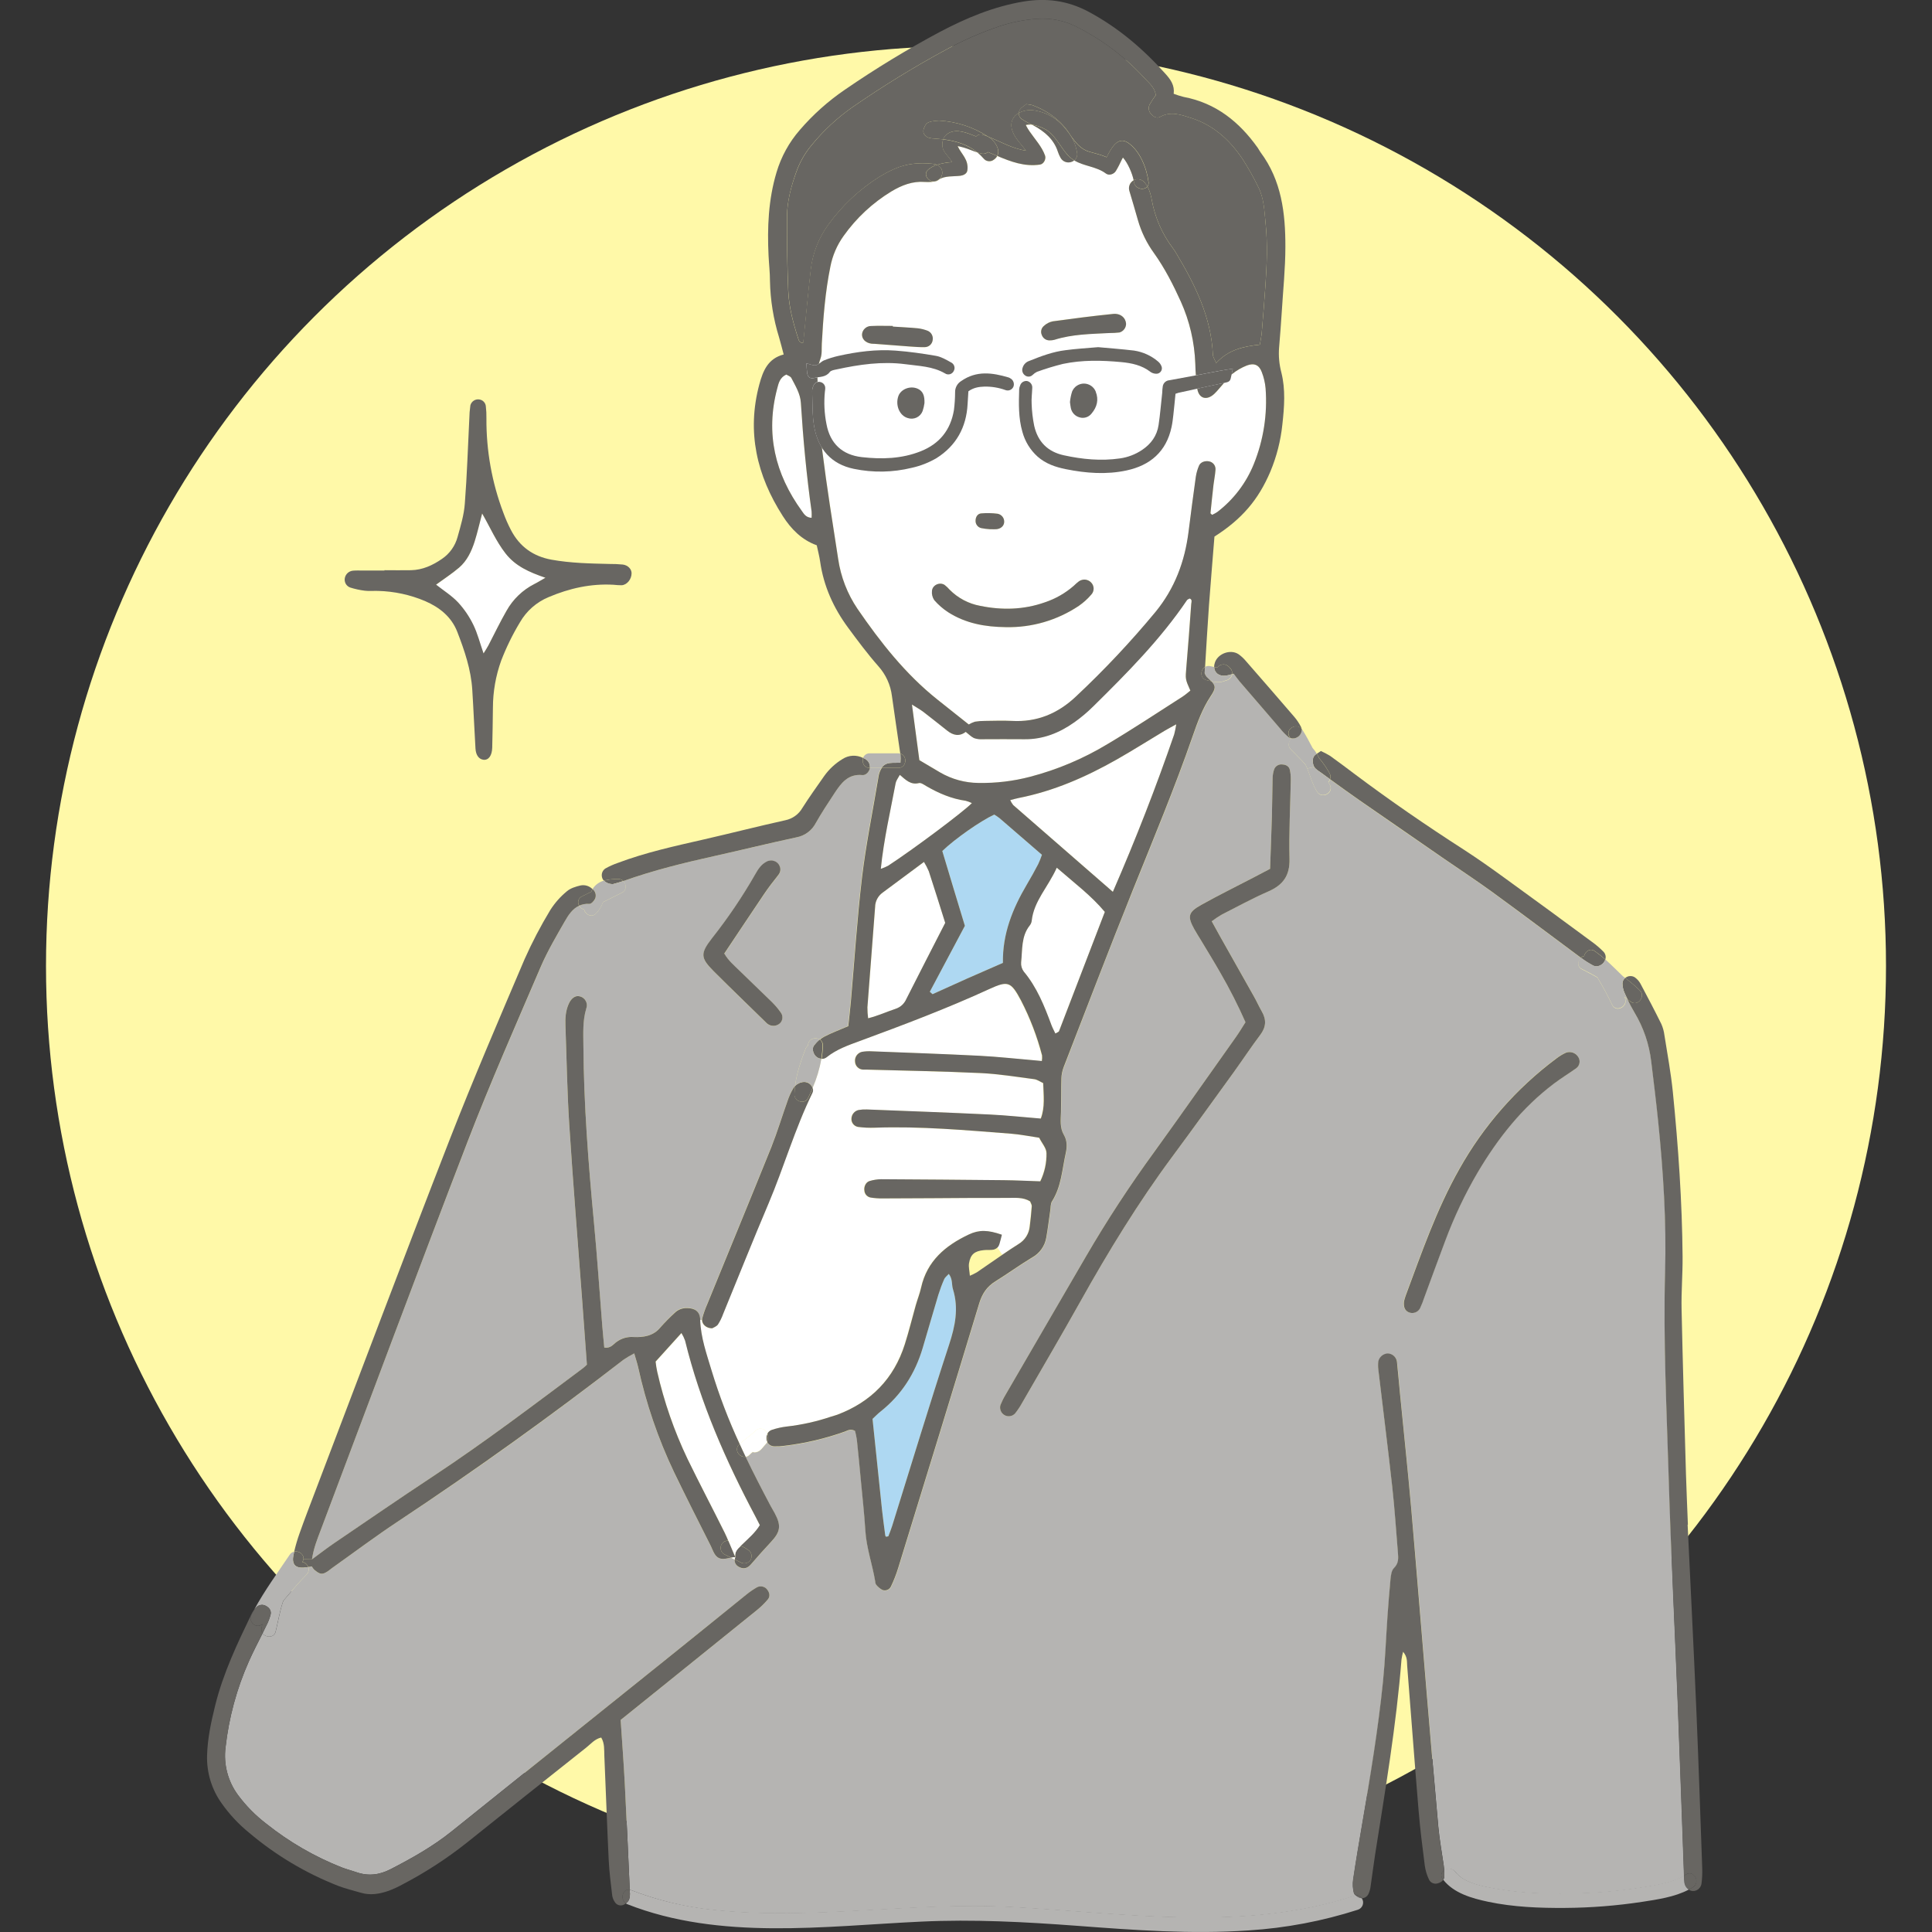
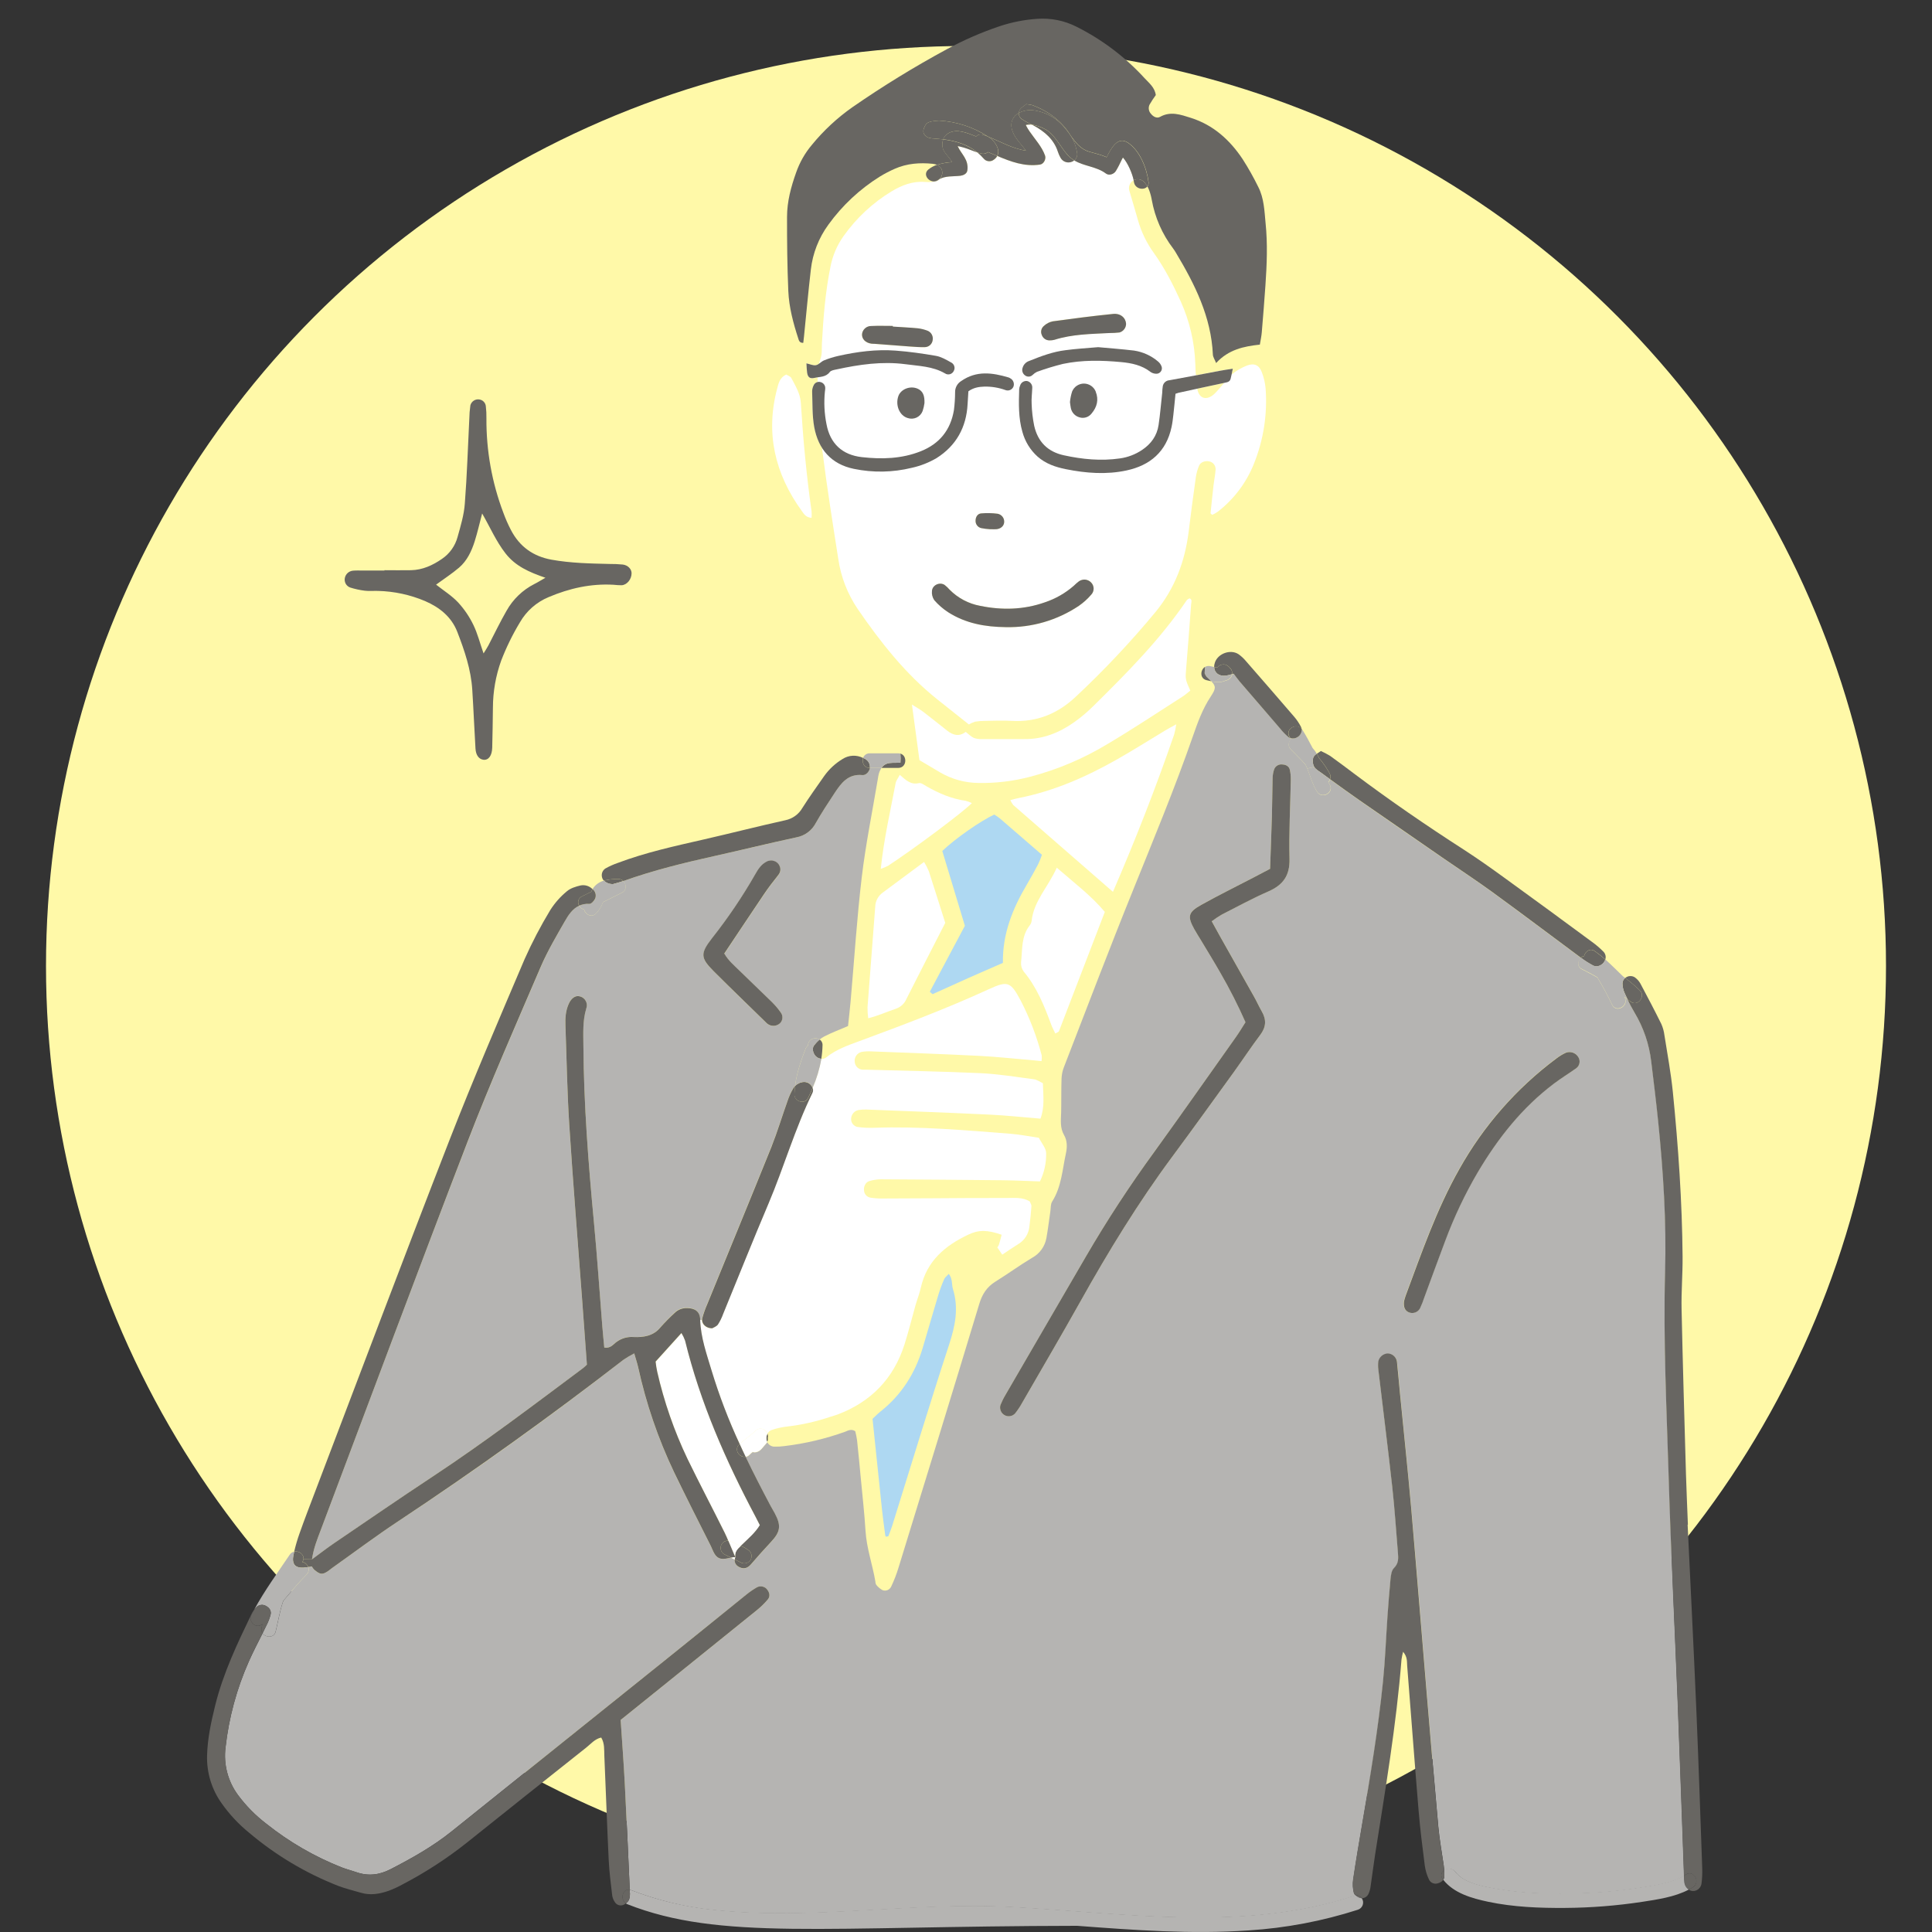
<svg xmlns="http://www.w3.org/2000/svg" width="84" height="84" viewBox="0 0 84 84" fill="none">
  <rect x="0" y="0" width="84" height="84" fill="#333333" stroke="none" />
  <circle cx="42" cy="42" r="40" fill="#FFF9A8" />
  <g clip-path="url(#clip0_9068_261506)">
    <path d="M38.789 66.346C38.74 66.504 38.675 66.656 38.624 66.793C38.563 66.803 38.534 66.818 38.52 66.81C38.501 66.793 38.49 66.77 38.488 66.745C38.441 66.383 38.389 66.021 38.35 65.657C38.211 64.349 38.076 63.039 37.936 61.689C38.043 61.59 38.158 61.469 38.288 61.366C39.197 60.644 39.787 59.711 40.117 58.607C40.347 57.836 40.567 57.062 40.799 56.292C40.871 56.06 40.956 55.831 41.055 55.609C41.088 55.534 41.167 55.48 41.252 55.386C41.428 55.614 41.37 55.847 41.432 56.045C41.69 56.876 41.531 57.652 41.265 58.463C40.408 61.081 39.611 63.718 38.789 66.346Z" fill="#AED8F2" />
    <path d="M45.302 37.165C45.255 37.303 45.201 37.439 45.139 37.571C44.981 37.873 44.815 38.171 44.641 38.465C44.028 39.506 43.583 40.598 43.605 41.865C43.085 42.092 42.575 42.311 42.072 42.536C41.568 42.761 41.054 42.995 40.546 43.225L40.426 43.121L41.951 40.252C41.618 39.152 41.289 38.062 40.969 36.999C41.516 36.471 42.639 35.687 43.229 35.416C43.307 35.462 43.383 35.514 43.456 35.569C44.065 36.097 44.671 36.619 45.302 37.165Z" fill="#AED8F2" />
    <path d="M34.709 14.723C34.489 14.048 34.305 13.359 34.274 12.65C34.228 11.577 34.217 10.502 34.219 9.429C34.219 8.764 34.392 8.124 34.615 7.5C34.768 7.061 35 6.653 35.3 6.298C35.81 5.674 36.404 5.123 37.063 4.66C38.388 3.743 39.762 2.899 41.18 2.133C41.91 1.738 42.673 1.406 43.459 1.141C43.992 0.963 44.546 0.855 45.106 0.818C45.693 0.777 46.28 0.896 46.805 1.162C47.921 1.722 48.925 2.481 49.768 3.403C49.962 3.613 50.206 3.799 50.252 4.134C50.155 4.266 50.065 4.403 49.983 4.545C49.95 4.611 49.938 4.686 49.95 4.759C49.961 4.833 49.995 4.901 50.047 4.954C50.147 5.079 50.302 5.157 50.435 5.082C50.899 4.822 51.34 4.987 51.781 5.126C52.755 5.435 53.472 6.085 54.026 6.917C54.277 7.308 54.504 7.712 54.708 8.129C54.959 8.619 54.974 9.167 55.025 9.698C55.118 10.599 55.081 11.503 55.019 12.405C54.971 13.087 54.918 13.768 54.86 14.45C54.846 14.618 54.809 14.782 54.776 14.983C54.076 15.059 53.413 15.197 52.875 15.784C52.81 15.622 52.739 15.523 52.734 15.42C52.66 13.777 51.952 12.366 51.13 10.994C51.094 10.931 51.054 10.869 51.01 10.81C50.534 10.187 50.214 9.458 50.076 8.685C50.051 8.541 50.013 8.4 49.961 8.263C49.941 8.21 49.916 8.158 49.888 8.109C49.91 8.08 49.925 8.047 49.933 8.013C49.942 7.978 49.943 7.942 49.937 7.907C49.863 7.311 49.561 6.55 49.048 6.205C48.601 5.905 48.316 6.434 48.118 6.833C47.873 6.723 47.607 6.667 47.344 6.589C46.983 6.481 46.761 6.188 46.552 5.896C46.167 5.263 45.592 4.837 44.889 4.572C44.801 4.55 44.712 4.536 44.622 4.529C44.542 4.598 44.405 4.667 44.339 4.778C44.314 4.819 44.3 4.866 44.299 4.914C44.178 4.975 44.082 5.074 44.026 5.197C43.97 5.319 43.958 5.457 43.991 5.587C44.071 5.963 44.379 6.239 44.611 6.547C44.045 6.476 43.494 6.151 42.964 5.941C42.326 5.526 41.59 5.285 40.83 5.243C40.727 5.258 40.521 5.251 40.355 5.328C40.252 5.375 40.166 5.545 40.148 5.67C40.129 5.815 40.239 5.944 40.391 5.992C40.484 6.015 40.58 6.027 40.677 6.028C40.789 6.036 40.9 6.046 41.009 6.059C40.968 6.178 40.961 6.306 40.989 6.428C41.026 6.621 41.286 6.843 41.4 7.046C41.175 7.059 40.953 7.1 40.738 7.167C40.679 7.143 40.617 7.128 40.555 7.122C39.989 7.064 39.431 7.105 38.904 7.338C38.68 7.436 38.464 7.549 38.256 7.676C37.383 8.221 36.623 8.93 36.02 9.764C35.599 10.338 35.334 11.014 35.254 11.722C35.142 12.691 35.054 13.664 34.956 14.634C34.946 14.726 34.935 14.817 34.925 14.905C34.768 14.916 34.733 14.807 34.709 14.723Z" fill="#686662" />
    <path d="M13.665 68.256C13.923 68.466 14.01 68.473 14.245 68.321C14.306 68.281 14.361 68.231 14.42 68.188C15.397 67.497 16.354 66.777 17.35 66.119C20.696 63.913 23.949 61.579 27.11 59.118C27.259 59.018 27.413 58.927 27.573 58.845C27.638 59.074 27.7 59.256 27.742 59.443C28.086 61.018 28.61 62.549 29.302 64.006C29.822 65.082 30.363 66.15 30.902 67.217C31.009 67.43 31.072 67.715 31.341 67.772C31.478 67.799 31.63 67.757 31.779 67.725L31.944 67.808C31.924 67.984 32.029 68.101 32.197 68.166C32.364 68.231 32.521 68.171 32.65 68.022C32.934 67.689 33.228 67.364 33.526 67.042C33.931 66.604 33.969 66.337 33.684 65.8C33.627 65.692 33.563 65.588 33.505 65.483C33.129 64.776 32.763 64.064 32.418 63.345C32.481 63.335 32.539 63.305 32.584 63.259C32.628 63.215 32.676 63.174 32.723 63.135C32.782 63.152 32.845 63.152 32.904 63.135C33.08 63.086 33.178 62.904 33.3 62.781C33.324 62.758 33.344 62.731 33.359 62.702C33.388 62.76 33.432 62.809 33.486 62.844C33.541 62.879 33.605 62.897 33.669 62.898C33.816 62.901 33.962 62.893 34.107 62.873C35.005 62.765 35.887 62.557 36.738 62.252C36.87 62.203 36.997 62.112 37.184 62.225C37.217 62.354 37.244 62.484 37.263 62.616C37.325 63.199 37.381 63.782 37.435 64.366C37.504 65.095 37.586 65.824 37.631 66.555C37.677 67.316 37.938 68.031 38.061 68.772C38.061 68.821 38.075 68.868 38.101 68.909C38.175 69.002 38.266 69.08 38.371 69.137C38.441 69.163 38.518 69.163 38.588 69.135C38.657 69.107 38.713 69.053 38.745 68.986C38.871 68.722 38.977 68.45 39.062 68.171C40.239 64.345 41.42 60.521 42.578 56.689C42.707 56.261 42.91 55.952 43.283 55.72C43.823 55.385 44.337 55.008 44.88 54.684C45.041 54.596 45.18 54.473 45.287 54.324C45.394 54.175 45.465 54.004 45.497 53.823C45.566 53.44 45.611 53.051 45.668 52.665C45.689 52.521 45.674 52.353 45.747 52.24C46.154 51.597 46.189 50.853 46.345 50.143C46.404 49.875 46.403 49.593 46.266 49.355C46.077 49.032 46.129 48.697 46.137 48.357C46.148 47.87 46.137 47.383 46.154 46.897C46.16 46.729 46.194 46.563 46.254 46.407C47.25 43.836 48.228 41.26 49.263 38.703C50.157 36.485 51.077 34.275 51.863 32.015C52.071 31.418 52.284 30.822 52.641 30.284C52.862 29.95 52.878 29.843 52.671 29.626C52.881 29.667 53.098 29.683 53.294 29.59H53.299C53.367 29.578 53.431 29.545 53.48 29.496C53.53 29.447 53.564 29.385 53.578 29.317L53.647 29.299C53.726 29.407 53.811 29.528 53.906 29.638C54.493 30.325 55.082 31.007 55.673 31.686C55.779 31.819 55.898 31.941 56.028 32.05C56.051 32.07 56.078 32.085 56.107 32.097L56.138 32.145C56.106 32.173 56.081 32.207 56.063 32.245C56.045 32.282 56.035 32.324 56.034 32.366C56.033 32.408 56.041 32.449 56.057 32.488C56.074 32.526 56.098 32.561 56.128 32.59C56.339 32.801 56.554 33.011 56.752 33.236L56.781 33.285C56.803 33.33 56.822 33.375 56.842 33.422C56.975 33.746 57.064 34.103 57.266 34.427C57.482 34.772 58.03 34.454 57.813 34.11C57.792 34.077 57.775 34.045 57.757 34.012C57.79 33.977 57.816 33.936 57.832 33.891C58.261 34.202 58.69 34.511 59.124 34.814C60.344 35.664 61.568 36.51 62.794 37.352C63.496 37.836 64.211 38.302 64.9 38.806C66.181 39.74 67.446 40.696 68.72 41.638L68.739 41.652C68.594 41.785 68.559 42.034 68.784 42.146C69.008 42.259 69.233 42.377 69.452 42.501C69.687 42.888 69.902 43.286 70.096 43.695C70.278 44.061 70.825 43.74 70.643 43.379C70.638 43.37 70.633 43.36 70.629 43.351C70.674 43.388 70.72 43.425 70.768 43.462C70.862 43.658 70.963 43.852 71.075 44.038C71.466 44.69 71.713 45.417 71.801 46.171C71.909 47.042 72.016 47.913 72.105 48.79C72.324 50.955 72.465 53.127 72.404 55.301C72.318 58.31 72.47 61.311 72.562 64.314C72.659 67.561 72.823 70.808 72.949 74.054C73.047 76.557 73.132 79.06 73.223 81.563C72.684 81.88 71.982 81.97 71.383 82.07C70.341 82.235 69.289 82.323 68.234 82.333C67.213 82.352 66.181 82.317 65.172 82.146C64.589 82.048 63.667 81.909 63.28 81.392C63.253 81.356 63.218 81.326 63.179 81.303C63.14 81.28 63.097 81.265 63.052 81.259C63.007 81.253 62.961 81.256 62.917 81.267C62.873 81.279 62.832 81.299 62.796 81.327C62.789 81.247 62.779 81.168 62.769 81.089C62.689 80.535 62.588 79.981 62.536 79.426C62.365 77.554 62.209 75.681 62.051 73.804C61.822 71.079 61.605 68.353 61.366 65.629C61.219 63.951 61.039 62.275 60.875 60.599C60.83 60.138 60.796 59.676 60.743 59.215C60.729 59.118 60.681 59.029 60.608 58.963C60.534 58.898 60.44 58.861 60.342 58.858C60.245 58.863 60.151 58.9 60.077 58.963C60.002 59.027 59.951 59.114 59.931 59.209C59.918 59.33 59.92 59.452 59.935 59.573C60.136 61.27 60.352 62.964 60.539 64.663C60.644 65.609 60.706 66.559 60.784 67.509C60.804 67.75 60.827 67.984 60.614 68.187C60.509 68.29 60.481 68.495 60.464 68.659C60.409 69.193 60.372 69.729 60.334 70.264C60.268 71.215 60.233 72.165 60.137 73.115C59.926 75.205 59.583 77.275 59.223 79.345C59.087 80.136 58.953 80.933 58.835 81.73C58.808 81.921 58.819 82.116 58.866 82.304C58.882 82.349 58.909 82.388 58.945 82.419C58.924 82.421 58.904 82.426 58.884 82.433C54.053 84.017 48.94 83.186 43.978 82.918C39.642 82.685 35.305 83.516 30.975 83.039C29.766 82.911 28.58 82.623 27.448 82.183C27.426 82.174 27.404 82.168 27.381 82.164C27.312 80.627 27.244 79.09 27.165 77.555C27.118 76.656 27.049 75.757 26.985 74.784L28.693 73.407C30.101 72.273 31.509 71.138 32.916 70.002C33.085 69.865 33.242 69.711 33.383 69.545C33.486 69.423 33.468 69.27 33.373 69.138C33.327 69.065 33.255 69.012 33.172 68.988C33.089 68.964 33.001 68.972 32.923 69.008C32.753 69.105 32.593 69.215 32.442 69.339C31.336 70.226 30.238 71.12 29.133 72.007C25.971 74.546 22.808 77.083 19.644 79.619C18.82 80.281 17.907 80.794 16.972 81.275C16.489 81.523 16.002 81.58 15.487 81.398C15.279 81.325 15.065 81.273 14.861 81.194C13.678 80.727 12.571 80.086 11.577 79.293C11.109 78.936 10.694 78.515 10.344 78.043C9.904 77.447 9.711 76.703 9.805 75.968C9.95 74.679 10.292 73.42 10.819 72.235C11.003 71.82 11.215 71.416 11.418 71.009C11.553 71.207 11.916 71.228 11.988 70.93C12.091 70.511 12.159 70.084 12.293 69.673C12.303 69.646 12.314 69.621 12.324 69.594C12.651 69.207 12.977 68.817 13.333 68.455C13.375 68.414 13.403 68.361 13.415 68.304C13.427 68.246 13.422 68.187 13.401 68.132L13.559 68.106C13.587 68.161 13.623 68.211 13.665 68.256ZM68.521 46.451C68.561 46.423 68.594 46.387 68.62 46.345C68.645 46.304 68.662 46.258 68.67 46.21C68.677 46.162 68.675 46.113 68.663 46.066C68.651 46.019 68.63 45.974 68.6 45.935C68.545 45.853 68.465 45.792 68.371 45.761C68.277 45.73 68.176 45.731 68.083 45.764C67.928 45.834 67.783 45.922 67.649 46.026C65.924 47.316 64.489 48.953 63.438 50.832C62.446 52.58 61.8 54.475 61.102 56.344C61.068 56.435 61.049 56.531 61.037 56.575C61.007 56.832 61.078 56.981 61.234 57.05C61.323 57.091 61.425 57.095 61.518 57.063C61.611 57.031 61.688 56.965 61.733 56.877C61.805 56.723 61.867 56.564 61.92 56.402C62.224 55.58 62.522 54.755 62.833 53.935C63.215 52.907 63.687 51.913 64.242 50.967C65.121 49.487 66.171 48.153 67.557 47.109C67.871 46.879 68.203 46.674 68.521 46.451ZM56.122 33.906C56.125 33.76 56.112 33.615 56.081 33.473C56.044 33.309 55.907 33.248 55.751 33.236C55.678 33.226 55.603 33.241 55.539 33.279C55.475 33.317 55.426 33.375 55.4 33.445C55.353 33.582 55.33 33.727 55.331 33.872C55.316 34.409 55.316 34.947 55.3 35.484C55.279 36.238 55.248 36.992 55.221 37.774C54.962 37.909 54.729 38.033 54.494 38.155C53.737 38.551 52.969 38.926 52.224 39.343C51.656 39.66 51.622 39.845 51.929 40.4C52.008 40.55 52.105 40.693 52.193 40.84C52.481 41.321 52.777 41.799 53.055 42.286C53.46 42.984 53.826 43.704 54.152 44.443C54.011 44.663 53.888 44.873 53.748 45.071C52.56 46.744 51.386 48.423 50.184 50.083C49.12 51.543 48.131 53.056 47.221 54.617C46.06 56.623 44.895 58.627 43.726 60.629C43.638 60.775 43.562 60.928 43.498 61.086C43.474 61.168 43.478 61.257 43.51 61.336C43.542 61.416 43.6 61.483 43.675 61.526C43.749 61.568 43.837 61.584 43.922 61.569C44.007 61.555 44.084 61.511 44.141 61.446C44.247 61.312 44.341 61.17 44.424 61.021C45.278 59.542 46.144 58.068 46.977 56.578C48.194 54.403 49.492 52.281 50.978 50.277C51.88 49.062 52.762 47.833 53.649 46.606C54.034 46.072 54.396 45.52 54.794 44.995C55.05 44.657 55.069 44.337 54.863 43.979C54.742 43.767 54.643 43.543 54.524 43.33C54.035 42.459 53.541 41.588 53.051 40.717C52.933 40.508 52.819 40.297 52.685 40.054C52.825 39.949 52.971 39.851 53.123 39.762C53.796 39.418 54.462 39.057 55.153 38.753C55.787 38.475 56.084 38.067 56.066 37.345C56.034 36.2 56.101 35.052 56.122 33.906Z" fill="#B5B4B2" />
    <path d="M13.563 67.8C13.637 67.304 13.795 66.924 13.939 66.542C16.067 60.901 18.168 55.251 20.339 49.626C21.331 47.054 22.447 44.529 23.533 41.995C23.821 41.323 24.201 40.69 24.558 40.056C24.717 39.773 24.9 39.507 25.183 39.378C25.206 39.419 25.236 39.455 25.272 39.484C25.309 39.513 25.351 39.535 25.395 39.548C25.449 39.762 25.726 39.918 25.922 39.711C26.052 39.57 26.153 39.404 26.218 39.224L27.046 38.81C27.252 38.707 27.236 38.445 27.099 38.308L27.118 38.301C28.405 37.842 29.731 37.517 31.063 37.22C32.251 36.957 33.438 36.666 34.626 36.407C34.805 36.374 34.974 36.3 35.12 36.192C35.267 36.083 35.386 35.942 35.469 35.78C35.721 35.335 36.003 34.909 36.285 34.479C36.567 34.049 36.876 33.636 37.498 33.698C37.652 33.714 37.803 33.54 37.82 33.386H38.326C38.258 33.49 38.212 33.606 38.19 33.728C38.181 33.776 38.173 33.824 38.166 33.872C37.928 35.293 37.638 36.707 37.468 38.137C37.255 39.93 37.142 41.735 36.983 43.535C36.951 43.896 36.908 44.256 36.871 44.611C36.492 44.774 36.148 44.901 35.827 45.069C35.76 45.104 35.698 45.146 35.641 45.195C35.458 45.074 35.138 45.159 35.132 45.448V45.458C35.083 45.495 35.046 45.544 35.024 45.601C34.824 46.114 34.639 46.663 34.567 47.217C34.531 47.255 34.499 47.296 34.472 47.341C34.375 47.51 34.296 47.688 34.235 47.873C33.997 48.538 33.794 49.215 33.531 49.87C32.612 52.15 31.673 54.422 30.744 56.698C30.656 56.898 30.583 57.104 30.526 57.315C30.52 57.338 30.517 57.362 30.517 57.386H30.438C30.438 57.382 30.438 57.377 30.438 57.371C30.428 57.012 30.212 56.864 29.854 56.865C29.756 56.862 29.659 56.879 29.568 56.915C29.477 56.951 29.394 57.005 29.325 57.075C29.111 57.274 28.907 57.485 28.715 57.706C28.405 58.089 27.96 58.146 27.546 58.127C27.283 58.107 27.021 58.182 26.808 58.338C26.659 58.441 26.551 58.63 26.272 58.585C26.244 58.279 26.21 57.967 26.186 57.654C26.064 56.145 25.963 54.634 25.821 53.127C25.583 50.573 25.38 48.017 25.364 45.446C25.364 44.911 25.328 44.374 25.487 43.847C25.508 43.795 25.517 43.739 25.514 43.684C25.512 43.629 25.498 43.574 25.473 43.525C25.448 43.475 25.413 43.431 25.37 43.396C25.327 43.361 25.277 43.335 25.224 43.32C25.029 43.258 24.841 43.382 24.724 43.645C24.591 43.944 24.57 44.259 24.582 44.579C24.635 46.019 24.657 47.461 24.749 48.899C24.912 51.433 25.12 53.967 25.308 56.496L25.52 59.333C25.468 59.386 25.413 59.436 25.355 59.483C23.217 61.072 21.101 62.683 18.879 64.154C17.412 65.124 15.964 66.12 14.51 67.109C14.21 67.312 13.927 67.533 13.563 67.8ZM33.914 44.482C33.974 44.42 34.01 44.339 34.014 44.254C34.019 44.168 33.993 44.083 33.941 44.015C33.827 43.858 33.699 43.71 33.559 43.574C33.09 43.113 32.609 42.66 32.14 42.2C31.915 41.979 31.669 41.776 31.493 41.467C32.094 40.566 32.659 39.712 33.235 38.864C33.411 38.602 33.603 38.351 33.802 38.106C33.901 37.983 33.96 37.862 33.917 37.71C33.9 37.651 33.87 37.598 33.828 37.553C33.788 37.508 33.737 37.473 33.681 37.45C33.624 37.427 33.563 37.417 33.503 37.421C33.442 37.425 33.383 37.443 33.33 37.472C33.099 37.589 32.968 37.789 32.847 38.007C32.289 38.981 31.66 39.913 30.964 40.793C30.444 41.46 30.454 41.651 31.028 42.228C31.767 42.972 32.525 43.698 33.275 44.431C33.309 44.467 33.345 44.499 33.384 44.529C33.464 44.584 33.562 44.61 33.659 44.601C33.756 44.593 33.848 44.55 33.917 44.482H33.914Z" fill="#B5B4B2" />
    <path d="M32.851 65.95C32.908 66.057 32.962 66.167 33.038 66.316C32.843 66.642 32.547 66.891 32.272 67.159C32.251 67.18 32.227 67.201 32.205 67.221C32.152 67.2 32.099 67.177 32.047 67.152L31.809 67.033C31.766 67.01 31.718 66.998 31.669 66.995C31.617 66.877 31.563 66.757 31.51 66.643C30.979 65.573 30.421 64.515 29.898 63.44C29.32 62.227 28.878 60.955 28.579 59.646C28.549 59.501 28.525 59.354 28.51 59.206L29.633 57.964C29.697 58.067 29.75 58.177 29.791 58.292C30.447 60.986 31.554 63.504 32.851 65.95Z" fill="white" />
    <path d="M33.566 62.168C33.481 62.194 33.41 62.253 33.368 62.331C33.35 62.287 33.323 62.248 33.289 62.215C33.261 62.184 33.228 62.16 33.19 62.142C33.152 62.125 33.112 62.116 33.07 62.115C33.029 62.115 32.988 62.123 32.95 62.139C32.912 62.155 32.877 62.179 32.849 62.209C32.635 62.419 32.374 62.576 32.16 62.782C31.676 61.745 31.266 60.675 30.932 59.581C30.718 58.864 30.462 58.155 30.438 57.391H30.517C30.517 57.588 30.704 57.76 30.957 57.758C31.015 57.722 31.142 57.679 31.206 57.594C31.299 57.452 31.374 57.299 31.431 57.139C32.088 55.541 32.726 53.934 33.402 52.343C34.077 50.752 34.552 49.087 35.313 47.532C35.33 47.497 35.34 47.46 35.342 47.421C35.345 47.383 35.34 47.344 35.327 47.308C35.505 46.902 35.632 46.477 35.708 46.041C35.788 46.046 35.866 46.02 35.928 45.97C36.358 45.626 36.865 45.449 37.367 45.265C39.268 44.563 41.163 43.85 43.005 43.003C43.816 42.631 43.943 42.687 44.377 43.501C44.77 44.261 45.077 45.062 45.292 45.89C45.3 45.971 45.297 46.054 45.284 46.135C45.148 46.122 45.031 46.11 44.915 46.099C44.136 46.034 43.359 45.947 42.579 45.907C41.018 45.828 39.456 45.774 37.893 45.713C37.748 45.704 37.602 45.712 37.458 45.736C37.362 45.76 37.279 45.819 37.224 45.901C37.17 45.983 37.148 46.083 37.163 46.18C37.171 46.266 37.21 46.346 37.271 46.406C37.333 46.466 37.413 46.502 37.499 46.508C37.547 46.514 37.596 46.508 37.645 46.508C39.308 46.556 40.966 46.583 42.625 46.659C43.403 46.696 44.178 46.823 44.952 46.924C45.084 46.941 45.208 47.034 45.342 47.095C45.358 47.627 45.428 48.131 45.238 48.637C44.479 48.576 43.753 48.496 43.021 48.461C41.24 48.376 39.457 48.311 37.676 48.241C37.555 48.236 37.433 48.244 37.313 48.265C37.229 48.284 37.154 48.33 37.099 48.396C37.044 48.461 37.011 48.543 37.006 48.629C36.998 48.715 37.023 48.801 37.076 48.87C37.129 48.939 37.206 48.985 37.291 49C37.533 49.032 37.776 49.043 38.019 49.034C39.999 48.964 41.974 49.143 43.946 49.295C44.356 49.327 44.761 49.411 45.168 49.47C45.289 49.708 45.485 49.925 45.485 50.141C45.494 50.565 45.401 50.985 45.215 51.366C44.66 51.348 44.151 51.322 43.643 51.316C41.86 51.297 40.077 51.283 38.294 51.274C38.124 51.277 37.955 51.303 37.793 51.353C37.634 51.398 37.538 51.599 37.568 51.77C37.574 51.844 37.604 51.914 37.654 51.969C37.705 52.023 37.772 52.06 37.845 52.072C38.013 52.098 38.183 52.111 38.353 52.109C39.086 52.109 39.818 52.102 40.552 52.099C41.627 52.093 42.701 52.082 43.777 52.087C44.112 52.087 44.462 52.045 44.772 52.236C44.8 52.315 44.851 52.382 44.845 52.448C44.825 52.74 44.794 53.031 44.757 53.319C44.743 53.477 44.692 53.629 44.608 53.763C44.523 53.898 44.408 54.01 44.272 54.091C44.034 54.24 43.806 54.394 43.576 54.551L43.362 54.234C43.399 54.193 43.426 54.143 43.441 54.089C43.482 53.955 43.514 53.818 43.549 53.685C42.94 53.472 42.559 53.462 42.108 53.676C41.096 54.151 40.294 54.824 40.036 55.985C39.978 56.246 39.878 56.497 39.803 56.755C39.645 57.319 39.505 57.889 39.328 58.448C38.853 59.943 37.866 60.956 36.398 61.507C36.307 61.541 36.211 61.565 36.119 61.595C35.494 61.807 34.849 61.952 34.194 62.027C33.98 62.053 33.77 62.1 33.566 62.168Z" fill="white" />
    <path d="M41.986 34.818C42.079 34.842 42.168 34.875 42.254 34.918C41.891 35.297 39.737 36.908 38.611 37.643C38.509 37.696 38.404 37.74 38.295 37.776C38.428 36.474 38.713 35.265 38.941 34.048C38.962 33.936 39.046 33.835 39.121 33.69C39.375 33.903 39.593 34.138 39.953 34.048C40.045 34.025 40.177 34.127 40.282 34.186C40.815 34.493 41.371 34.731 41.986 34.818Z" fill="white" />
    <path d="M40.385 37.882C40.618 38.6 40.841 39.32 41.098 40.125C40.538 41.219 39.97 42.322 39.411 43.43C39.369 43.53 39.306 43.62 39.227 43.694C39.147 43.768 39.053 43.824 38.95 43.859C38.562 43.988 38.188 44.161 37.748 44.273C37.728 44.115 37.718 43.956 37.718 43.798C37.827 42.341 37.945 40.886 38.053 39.429C38.055 39.307 38.086 39.188 38.143 39.081C38.199 38.973 38.28 38.88 38.379 38.809C38.965 38.377 39.548 37.938 40.177 37.475C40.257 37.605 40.326 37.741 40.385 37.882Z" fill="white" />
    <path d="M45.947 37.726C46.722 38.4 47.44 38.939 48.036 39.648C47.366 41.39 46.706 43.116 46.041 44.836C46.029 44.87 45.966 44.885 45.883 44.935C45.824 44.808 45.757 44.688 45.71 44.562C45.406 43.74 45.083 42.928 44.509 42.242C44.423 42.126 44.383 41.984 44.394 41.841C44.456 41.292 44.394 40.711 44.771 40.234C44.817 40.177 44.845 40.108 44.854 40.035C44.948 39.171 45.566 38.574 45.947 37.726Z" fill="white" />
    <path d="M51.141 31.492C51.12 31.64 51.09 31.786 51.052 31.93C50.266 34.212 49.389 36.46 48.389 38.776C46.885 37.469 45.471 36.238 44.056 35.002C44.004 34.937 43.96 34.864 43.927 34.787C44.067 34.752 44.176 34.719 44.288 34.698C45.813 34.398 47.217 33.782 48.563 33.019C49.264 32.623 49.944 32.189 50.635 31.775C50.769 31.692 50.912 31.618 51.141 31.492Z" fill="white" />
    <path d="M51.789 26.26C51.722 27.183 51.651 28.107 51.575 29.031C51.534 29.523 51.526 29.522 51.751 30.026C51.644 30.11 51.538 30.209 51.417 30.285C50.329 30.98 49.253 31.698 48.142 32.355C47.098 32.986 45.969 33.463 44.79 33.772C44.058 33.964 43.303 34.055 42.546 34.042C41.959 34.037 41.382 33.879 40.875 33.583L39.976 33.05L39.65 30.633C39.877 30.778 40.02 30.855 40.148 30.954C40.497 31.221 40.838 31.496 41.183 31.768C41.435 31.967 41.701 32.04 41.988 31.822C42.118 31.921 42.218 32.028 42.342 32.084C42.457 32.124 42.579 32.142 42.701 32.134C43.31 32.139 43.92 32.13 44.53 32.134C45.345 32.146 46.059 31.856 46.708 31.397C47.006 31.185 47.286 30.948 47.545 30.69C49.004 29.251 50.447 27.797 51.603 26.089C51.627 26.055 51.682 26.04 51.721 26.015C51.846 26.069 51.795 26.179 51.789 26.26Z" fill="white" />
    <path d="M33.789 16.895C33.849 16.665 33.902 16.415 34.185 16.284C34.253 16.329 34.366 16.364 34.404 16.433C34.585 16.775 34.793 17.113 34.819 17.511C34.917 19.095 35.064 20.669 35.286 22.238C35.292 22.33 35.292 22.422 35.286 22.514C35.042 22.504 34.952 22.344 34.86 22.216C33.695 20.607 33.274 18.843 33.789 16.895Z" fill="white" />
    <path d="M44.931 5.452C45.416 5.715 45.82 6.053 45.997 6.603C46.028 6.695 46.068 6.785 46.117 6.869C46.161 6.943 46.228 7.001 46.308 7.033C46.388 7.065 46.476 7.069 46.559 7.046C46.613 7.033 46.664 7.007 46.707 6.971C47.14 7.231 47.676 7.234 48.088 7.544C48.227 7.649 48.439 7.565 48.521 7.431C48.617 7.272 48.696 7.106 48.776 6.94C48.792 6.908 48.81 6.878 48.826 6.848C49.043 7.091 49.235 7.549 49.291 7.833C49.21 7.877 49.148 7.949 49.114 8.034C49.08 8.12 49.077 8.215 49.105 8.303C49.228 8.723 49.358 9.142 49.474 9.564C49.62 10.083 49.857 10.572 50.174 11.008C50.644 11.666 51.008 12.382 51.342 13.118C51.723 13.966 51.936 14.881 51.97 15.81C51.978 16.176 52.006 16.542 52.056 16.904C52.125 17.338 52.472 17.434 52.8 17.124C52.941 16.99 53.06 16.834 53.19 16.688C53.319 16.541 53.427 16.371 53.586 16.254C53.775 16.105 53.986 15.984 54.211 15.895C54.528 15.774 54.744 15.87 54.859 16.177C54.948 16.404 55.004 16.642 55.026 16.885C55.111 18.008 54.935 19.136 54.512 20.18C54.181 21.001 53.637 21.718 52.935 22.257C52.862 22.306 52.785 22.349 52.705 22.385C52.661 22.343 52.631 22.326 52.633 22.314C52.675 21.903 52.717 21.492 52.764 21.082C52.79 20.865 52.836 20.648 52.851 20.43C52.86 20.344 52.835 20.258 52.783 20.189C52.731 20.121 52.654 20.074 52.569 20.059C52.391 20.024 52.198 20.093 52.134 20.247C52.067 20.403 52.021 20.567 51.995 20.735C51.882 21.532 51.776 22.33 51.679 23.13C51.516 24.417 51.081 25.58 50.248 26.599C49.173 27.898 48.017 29.127 46.787 30.279C46.005 31.021 45.092 31.404 44.001 31.343C43.611 31.321 43.219 31.336 42.829 31.343C42.683 31.342 42.537 31.353 42.393 31.377C42.299 31.407 42.209 31.448 42.125 31.498C41.671 31.137 41.216 30.776 40.761 30.415C39.371 29.307 38.285 27.925 37.288 26.473C36.848 25.822 36.56 25.08 36.447 24.303C36.203 22.736 35.952 21.169 35.755 19.595C35.637 18.652 35.612 17.695 35.556 16.745C35.534 16.355 35.537 15.97 35.678 15.588C35.751 15.39 35.723 15.155 35.735 14.937C35.797 13.815 35.883 12.696 36.108 11.592C36.201 11.111 36.397 10.655 36.682 10.257C37.236 9.478 37.942 8.82 38.759 8.323C39.208 8.054 39.677 7.869 40.213 7.911C40.311 7.918 40.409 7.918 40.506 7.911C40.547 7.907 40.587 7.901 40.626 7.892C40.698 7.888 40.767 7.86 40.822 7.813C41.042 7.635 41.492 7.676 41.759 7.642C41.886 7.626 42.044 7.558 42.064 7.409C42.129 6.934 41.816 6.724 41.642 6.355C41.674 6.359 41.706 6.364 41.737 6.372C41.851 6.399 41.963 6.432 42.073 6.471C42.214 6.519 42.354 6.578 42.495 6.629C42.591 6.709 42.68 6.795 42.762 6.888C42.788 6.923 42.821 6.951 42.858 6.973C42.896 6.994 42.937 7.008 42.98 7.013C43.022 7.018 43.066 7.014 43.107 7.003C43.148 6.991 43.187 6.971 43.22 6.944C43.28 6.903 43.329 6.849 43.364 6.785C43.958 7.032 44.544 7.261 45.222 7.161C45.385 7.137 45.495 6.923 45.443 6.771C45.307 6.382 45.01 6.066 44.778 5.731C44.718 5.644 44.663 5.555 44.614 5.461C44.599 5.43 44.623 5.43 44.726 5.421C44.774 5.416 44.821 5.416 44.869 5.421L44.931 5.452ZM48.67 14.456C48.752 14.433 48.825 14.383 48.877 14.315C48.93 14.247 48.958 14.164 48.959 14.078C48.943 13.816 48.716 13.613 48.385 13.646C47.514 13.734 46.643 13.847 45.772 13.967C45.629 13.995 45.497 14.063 45.39 14.162C45.331 14.208 45.29 14.272 45.272 14.343C45.255 14.415 45.261 14.491 45.292 14.558C45.316 14.628 45.361 14.688 45.421 14.731C45.481 14.773 45.553 14.796 45.627 14.796C45.699 14.798 45.772 14.79 45.843 14.771C46.621 14.524 47.426 14.519 48.232 14.476C48.378 14.477 48.524 14.471 48.67 14.456ZM47.444 25.859C47.513 25.788 47.551 25.692 47.551 25.594C47.551 25.495 47.513 25.4 47.444 25.328C47.377 25.257 47.286 25.212 47.188 25.203C47.09 25.193 46.993 25.219 46.913 25.275C46.835 25.334 46.762 25.398 46.693 25.466C46.326 25.788 45.898 26.033 45.435 26.188C44.516 26.514 43.572 26.536 42.628 26.343C42.12 26.251 41.653 26.004 41.291 25.636C41.228 25.563 41.157 25.495 41.081 25.436C40.871 25.29 40.544 25.432 40.526 25.692C40.51 25.834 40.546 25.977 40.627 26.095C40.802 26.296 41.004 26.472 41.227 26.617C41.989 27.107 42.846 27.259 43.736 27.267C44.863 27.294 45.972 26.971 46.909 26.343C47.108 26.205 47.288 26.042 47.445 25.858L47.444 25.859ZM43.659 22.707C43.665 22.622 43.64 22.537 43.588 22.468C43.536 22.4 43.461 22.353 43.377 22.337C43.139 22.305 42.897 22.3 42.658 22.322C42.499 22.337 42.416 22.48 42.415 22.638C42.412 22.712 42.434 22.785 42.479 22.843C42.524 22.902 42.588 22.943 42.659 22.96C42.783 22.985 42.908 23.001 43.034 23.008C43.163 23.008 43.236 23.013 43.309 23.008C43.507 22.995 43.647 22.873 43.66 22.706L43.659 22.707ZM40.549 14.789C40.565 14.705 40.551 14.618 40.509 14.543C40.467 14.469 40.401 14.412 40.321 14.381C40.186 14.329 40.045 14.294 39.901 14.277C39.54 14.243 39.178 14.226 38.816 14.203C38.816 14.193 38.816 14.184 38.816 14.174C38.499 14.174 38.188 14.163 37.874 14.178C37.777 14.178 37.682 14.213 37.609 14.278C37.536 14.342 37.489 14.432 37.478 14.529C37.464 14.742 37.63 14.911 37.889 14.946C37.936 14.953 37.985 14.946 38.033 14.953C38.539 14.992 39.045 15.033 39.551 15.069C39.768 15.084 39.985 15.101 40.202 15.097C40.289 15.097 40.372 15.066 40.437 15.008C40.501 14.95 40.542 14.871 40.551 14.785L40.549 14.789Z" fill="white" />
    <path d="M73.296 81.501C73.64 81.278 73.957 81.827 73.613 82.048C73.553 82.087 73.49 82.127 73.426 82.157C73.377 82.125 73.336 82.083 73.304 82.035C73.272 81.986 73.25 81.931 73.24 81.874C73.225 81.777 73.218 81.679 73.218 81.582C73.218 81.57 73.218 81.559 73.218 81.547C73.241 81.533 73.267 81.517 73.296 81.501Z" fill="#686662" />
    <path d="M73.238 81.874C73.249 81.931 73.27 81.986 73.302 82.035C73.334 82.084 73.376 82.125 73.424 82.157C72.816 82.48 72.052 82.588 71.392 82.69C70.285 82.858 69.166 82.946 68.045 82.953C66.932 82.961 65.796 82.917 64.704 82.686C64.001 82.537 63.211 82.317 62.75 81.729C62.779 81.686 62.795 81.636 62.797 81.585C62.8 81.493 62.797 81.402 62.788 81.311C62.824 81.284 62.865 81.263 62.909 81.252C62.953 81.24 62.999 81.237 63.044 81.244C63.089 81.25 63.132 81.265 63.171 81.287C63.21 81.31 63.245 81.341 63.272 81.377C63.658 81.895 64.581 82.032 65.164 82.13C66.173 82.301 67.205 82.336 68.226 82.317C69.281 82.307 70.333 82.219 71.375 82.055C71.974 81.955 72.676 81.863 73.215 81.548C73.215 81.559 73.215 81.571 73.215 81.582C73.215 81.68 73.223 81.777 73.238 81.874Z" fill="#B5B4B2" />
    <path d="M71.3 43.065C71.553 43.311 71.216 43.771 70.916 43.562C70.864 43.526 70.812 43.488 70.762 43.449C70.72 43.36 70.678 43.269 70.636 43.178C70.576 43.047 70.544 42.904 70.542 42.759C70.543 42.713 70.554 42.667 70.574 42.626C70.595 42.585 70.624 42.549 70.66 42.521C70.886 42.688 71.099 42.869 71.3 43.065Z" fill="#686662" />
    <path d="M71.3 43.065C71.099 42.87 70.885 42.689 70.66 42.523C70.718 42.473 70.791 42.443 70.868 42.438C70.945 42.433 71.022 42.454 71.085 42.497C71.183 42.569 71.264 42.66 71.323 42.766C71.633 43.347 71.94 43.931 72.232 44.522C72.301 44.678 72.346 44.843 72.367 45.013C72.496 45.833 72.649 46.651 72.732 47.475C72.97 49.858 73.136 52.246 73.156 54.642C73.162 55.399 73.096 56.157 73.112 56.913C73.163 59.307 73.235 61.7 73.303 64.093C73.325 64.825 73.359 65.558 73.387 66.29H73.375C73.501 68.95 73.637 71.61 73.751 74.27C73.85 76.588 73.927 78.908 74.01 81.228C74.017 81.447 74.008 81.666 73.98 81.884C73.971 81.97 73.932 82.049 73.871 82.11C73.811 82.171 73.731 82.209 73.645 82.218C73.567 82.224 73.489 82.203 73.423 82.16C73.487 82.126 73.55 82.089 73.61 82.05C73.952 81.829 73.634 81.281 73.293 81.503C73.268 81.52 73.242 81.536 73.214 81.55C73.123 79.047 73.038 76.544 72.941 74.041C72.814 70.794 72.65 67.548 72.553 64.301C72.464 61.297 72.312 58.296 72.395 55.288C72.456 53.114 72.316 50.942 72.096 48.777C72.007 47.906 71.9 47.03 71.793 46.158C71.705 45.403 71.457 44.676 71.066 44.025C70.955 43.839 70.853 43.645 70.759 43.448C70.809 43.487 70.861 43.527 70.913 43.562C71.216 43.768 71.554 43.309 71.3 43.065Z" fill="#686662" />
    <path d="M69.795 41.719C69.78 41.769 69.756 41.816 69.723 41.857C69.608 41.995 69.419 42.062 69.267 41.982C69.081 41.882 68.903 41.769 68.734 41.644C68.774 41.606 68.823 41.578 68.877 41.565C68.922 41.369 69.131 41.211 69.335 41.353C69.496 41.465 69.649 41.588 69.795 41.719Z" fill="#686662" />
    <path d="M70.636 43.176C70.678 43.266 70.716 43.357 70.762 43.447C70.715 43.41 70.669 43.373 70.623 43.336C70.627 43.345 70.632 43.355 70.637 43.363C70.819 43.728 70.273 44.049 70.09 43.68C69.896 43.271 69.681 42.873 69.446 42.486C69.228 42.361 69.005 42.243 68.778 42.131C68.553 42.019 68.589 41.77 68.734 41.637C68.903 41.763 69.081 41.876 69.267 41.975C69.419 42.054 69.608 41.989 69.723 41.85C69.756 41.81 69.78 41.763 69.795 41.712C70.061 41.95 70.309 42.205 70.566 42.45L70.66 42.518C70.624 42.546 70.595 42.582 70.574 42.623C70.554 42.664 70.543 42.709 70.542 42.755C70.544 42.901 70.576 43.044 70.636 43.176Z" fill="#B5B4B2" />
    <path d="M68.605 45.936C68.634 45.974 68.655 46.019 68.667 46.066C68.679 46.113 68.681 46.162 68.674 46.21C68.666 46.258 68.649 46.304 68.624 46.346C68.599 46.387 68.565 46.423 68.525 46.451C68.209 46.674 67.875 46.879 67.565 47.112C66.179 48.156 65.129 49.488 64.25 50.97C63.695 51.917 63.224 52.91 62.841 53.938C62.53 54.758 62.233 55.584 61.928 56.406C61.875 56.568 61.813 56.726 61.741 56.881C61.696 56.968 61.619 57.034 61.526 57.066C61.433 57.099 61.331 57.094 61.242 57.053C61.084 56.981 61.015 56.832 61.045 56.578C61.057 56.534 61.076 56.438 61.111 56.347C61.808 54.476 62.457 52.583 63.446 50.836C64.497 48.956 65.932 47.319 67.657 46.03C67.791 45.925 67.936 45.837 68.091 45.767C68.183 45.735 68.283 45.734 68.376 45.764C68.469 45.795 68.549 45.855 68.605 45.936Z" fill="#686662" />
    <path d="M62.788 81.311C62.797 81.403 62.8 81.494 62.797 81.585C62.795 81.637 62.779 81.687 62.75 81.73C62.742 81.719 62.733 81.708 62.725 81.697C62.701 81.669 62.683 81.636 62.673 81.6C62.663 81.564 62.661 81.526 62.667 81.49C62.673 81.453 62.687 81.418 62.708 81.387C62.729 81.357 62.756 81.331 62.788 81.311Z" fill="#686662" />
    <path d="M62.765 81.074C62.775 81.153 62.785 81.233 62.792 81.312C62.761 81.331 62.733 81.357 62.712 81.388C62.691 81.418 62.678 81.453 62.672 81.49C62.666 81.527 62.667 81.564 62.677 81.6C62.687 81.636 62.705 81.669 62.729 81.697C62.737 81.708 62.746 81.719 62.754 81.73C62.695 81.806 62.611 81.86 62.517 81.882C62.446 81.907 62.369 81.905 62.3 81.878C62.23 81.851 62.173 81.8 62.138 81.734C62.041 81.538 61.977 81.328 61.947 81.111C61.844 80.312 61.744 79.512 61.677 78.71C61.503 76.617 61.348 74.523 61.182 72.43C61.167 72.249 61.202 72.048 61.004 71.816C60.975 71.925 60.952 72.036 60.935 72.148C60.711 74.999 60.231 77.815 59.787 80.636C59.715 81.094 59.66 81.555 59.592 82.013C59.579 82.133 59.545 82.251 59.491 82.359C59.464 82.41 59.424 82.454 59.374 82.484C59.325 82.515 59.267 82.531 59.209 82.532C59.182 82.486 59.142 82.45 59.093 82.428C59.045 82.405 58.992 82.398 58.939 82.406C58.903 82.376 58.875 82.336 58.86 82.291C58.812 82.104 58.802 81.909 58.828 81.717C58.946 80.921 59.081 80.126 59.217 79.332C59.573 77.263 59.919 75.192 60.131 73.103C60.227 72.152 60.261 71.202 60.327 70.252C60.365 69.717 60.407 69.18 60.458 68.646C60.475 68.483 60.502 68.277 60.608 68.175C60.821 67.968 60.798 67.738 60.778 67.496C60.699 66.546 60.638 65.596 60.533 64.65C60.346 62.952 60.13 61.257 59.929 59.56C59.913 59.44 59.912 59.318 59.925 59.197C59.945 59.101 59.996 59.015 60.071 58.951C60.145 58.887 60.238 58.85 60.336 58.845C60.434 58.848 60.528 58.886 60.601 58.951C60.675 59.016 60.722 59.105 60.737 59.202C60.786 59.663 60.824 60.126 60.869 60.587C61.033 62.263 61.213 63.938 61.36 65.616C61.597 68.34 61.815 71.067 62.045 73.791C62.203 75.665 62.361 77.538 62.53 79.414C62.58 79.966 62.685 80.52 62.765 81.074Z" fill="#686662" />
    <path d="M59.207 82.531C59.175 82.53 59.144 82.524 59.114 82.513C59.049 82.488 58.989 82.452 58.937 82.405C58.989 82.397 59.043 82.404 59.091 82.427C59.139 82.449 59.179 82.486 59.207 82.531Z" fill="#686662" />
-     <path d="M58.937 82.405C58.989 82.452 59.049 82.488 59.114 82.513C59.144 82.524 59.175 82.53 59.207 82.531C59.236 82.573 59.255 82.621 59.263 82.671C59.27 82.722 59.266 82.773 59.25 82.821C59.234 82.87 59.207 82.914 59.171 82.95C59.136 82.986 59.092 83.014 59.044 83.03C57.503 83.526 55.907 83.828 54.292 83.931C51.804 84.104 49.313 83.917 46.831 83.731C44.561 83.562 42.317 83.441 40.041 83.549C35.845 83.746 31.295 84.374 27.276 82.792C27.253 82.783 27.231 82.772 27.21 82.757C27.268 82.716 27.315 82.662 27.348 82.599C27.386 82.484 27.397 82.362 27.381 82.242C27.381 82.217 27.381 82.192 27.381 82.163C27.404 82.167 27.426 82.174 27.448 82.182C28.579 82.617 29.763 82.901 30.968 83.026C35.298 83.501 39.635 82.671 43.971 82.905C48.934 83.172 54.043 84.005 58.877 82.419C58.897 82.413 58.916 82.408 58.937 82.405Z" fill="#B5B4B2" />
+     <path d="M58.937 82.405C58.989 82.452 59.049 82.488 59.114 82.513C59.144 82.524 59.175 82.53 59.207 82.531C59.236 82.573 59.255 82.621 59.263 82.671C59.27 82.722 59.266 82.773 59.25 82.821C59.234 82.87 59.207 82.914 59.171 82.95C59.136 82.986 59.092 83.014 59.044 83.03C57.503 83.526 55.907 83.828 54.292 83.931C51.804 84.104 49.313 83.917 46.831 83.731C35.845 83.746 31.295 84.374 27.276 82.792C27.253 82.783 27.231 82.772 27.21 82.757C27.268 82.716 27.315 82.662 27.348 82.599C27.386 82.484 27.397 82.362 27.381 82.242C27.381 82.217 27.381 82.192 27.381 82.163C27.404 82.167 27.426 82.174 27.448 82.182C28.579 82.617 29.763 82.901 30.968 83.026C35.298 83.501 39.635 82.671 43.971 82.905C48.934 83.172 54.043 84.005 58.877 82.419C58.897 82.413 58.916 82.408 58.937 82.405Z" fill="#B5B4B2" />
    <path d="M57.835 32.867C58.192 33.122 58.542 33.387 58.894 33.651C60.435 34.808 62.022 35.898 63.645 36.942C64.239 37.326 64.816 37.734 65.387 38.149C66.671 39.079 67.951 40.015 69.225 40.957C69.402 41.085 69.568 41.228 69.722 41.384C69.762 41.428 69.79 41.481 69.804 41.54C69.817 41.598 69.814 41.659 69.796 41.716C69.651 41.584 69.497 41.462 69.337 41.35C69.133 41.208 68.924 41.366 68.878 41.561C68.825 41.575 68.775 41.602 68.735 41.64L68.716 41.626C67.442 40.684 66.177 39.726 64.896 38.794C64.207 38.292 63.492 37.824 62.79 37.34C61.567 36.495 60.343 35.649 59.12 34.802C58.686 34.499 58.256 34.19 57.828 33.879C57.844 33.838 57.85 33.793 57.847 33.749C57.844 33.705 57.831 33.662 57.809 33.623C57.68 33.388 57.528 33.167 57.355 32.963C57.325 32.897 57.291 32.833 57.253 32.771C57.309 32.734 57.374 32.696 57.43 32.653C57.569 32.715 57.705 32.787 57.835 32.867Z" fill="#686662" />
    <path d="M57.13 33.325C57.1 33.263 57.082 33.195 57.077 33.125C57.073 33.055 57.083 32.986 57.106 32.92C57.14 32.857 57.191 32.806 57.253 32.771C57.291 32.833 57.324 32.897 57.353 32.963C57.526 33.167 57.678 33.388 57.808 33.622C57.829 33.661 57.842 33.704 57.846 33.748C57.849 33.793 57.842 33.837 57.827 33.879C57.703 33.788 57.579 33.698 57.454 33.608C57.344 33.529 57.211 33.454 57.143 33.347C57.142 33.34 57.135 33.332 57.13 33.325Z" fill="#686662" />
    <path d="M57.26 34.418C57.058 34.095 56.97 33.738 56.836 33.413L57.143 33.347C57.211 33.454 57.344 33.529 57.454 33.609C57.579 33.699 57.703 33.788 57.827 33.88C57.81 33.925 57.785 33.966 57.751 34C57.77 34.033 57.787 34.066 57.807 34.098C58.025 34.446 57.477 34.763 57.26 34.418Z" fill="#B5B4B2" />
    <path d="M57.106 32.92C57.083 32.986 57.073 33.056 57.077 33.125C57.082 33.195 57.1 33.263 57.13 33.325C57.13 33.332 57.139 33.34 57.143 33.347L56.836 33.413C56.817 33.367 56.797 33.321 56.776 33.276L56.746 33.227C56.548 33.003 56.333 32.792 56.123 32.582C56.092 32.553 56.068 32.518 56.052 32.479C56.036 32.441 56.028 32.399 56.029 32.357C56.03 32.315 56.039 32.274 56.057 32.236C56.075 32.198 56.1 32.164 56.132 32.137L56.101 32.088C56.156 32.107 56.214 32.112 56.271 32.103C56.328 32.094 56.383 32.073 56.43 32.039C56.487 32.002 56.532 31.95 56.562 31.888C56.591 31.827 56.603 31.759 56.596 31.691C56.605 31.701 56.613 31.711 56.62 31.723C56.784 31.975 56.924 32.248 57.068 32.519C57.137 32.597 57.2 32.681 57.253 32.771C57.191 32.806 57.14 32.857 57.106 32.92Z" fill="#B5B4B2" />
    <path d="M56.43 32.039C56.383 32.072 56.328 32.094 56.271 32.103C56.214 32.111 56.156 32.106 56.101 32.088L56.072 32.042C55.856 31.709 56.362 31.402 56.596 31.691C56.603 31.759 56.591 31.827 56.561 31.888C56.532 31.95 56.486 32.002 56.43 32.039Z" fill="#686662" />
    <path d="M56.081 33.473C56.112 33.615 56.125 33.76 56.122 33.906C56.101 35.052 56.036 36.202 56.066 37.346C56.083 38.068 55.788 38.476 55.153 38.755C54.461 39.058 53.795 39.42 53.122 39.764C52.971 39.853 52.825 39.95 52.684 40.056C52.818 40.299 52.932 40.51 53.05 40.719C53.54 41.59 54.034 42.461 54.523 43.332C54.643 43.545 54.741 43.769 54.863 43.98C55.069 44.338 55.049 44.658 54.793 44.996C54.397 45.521 54.034 46.073 53.648 46.608C52.761 47.834 51.879 49.062 50.977 50.279C49.491 52.283 48.194 54.404 46.977 56.58C46.143 58.07 45.277 59.544 44.424 61.023C44.341 61.172 44.246 61.314 44.14 61.448C44.084 61.513 44.006 61.557 43.921 61.571C43.836 61.586 43.749 61.57 43.674 61.527C43.599 61.484 43.541 61.418 43.509 61.338C43.477 61.258 43.473 61.17 43.497 61.088C43.561 60.93 43.637 60.777 43.725 60.631C44.889 58.625 46.054 56.62 47.221 54.618C48.13 53.058 49.119 51.545 50.184 50.085C51.386 48.422 52.559 46.746 53.747 45.072C53.887 44.874 54.01 44.665 54.151 44.444C53.825 43.706 53.459 42.986 53.054 42.287C52.776 41.8 52.481 41.323 52.193 40.842C52.105 40.694 52.01 40.552 51.928 40.402C51.621 39.848 51.655 39.662 52.224 39.345C52.969 38.928 53.736 38.553 54.493 38.157C54.73 38.035 54.962 37.911 55.221 37.775C55.248 36.994 55.278 36.24 55.3 35.485C55.316 34.949 55.315 34.411 55.33 33.874C55.329 33.729 55.352 33.584 55.399 33.446C55.425 33.377 55.474 33.319 55.538 33.281C55.602 33.243 55.677 33.227 55.75 33.237C55.907 33.246 56.044 33.309 56.081 33.473Z" fill="#686662" />
    <path d="M53.482 29.049C53.517 29.082 53.544 29.123 53.559 29.169C53.575 29.215 53.578 29.265 53.569 29.312C53.48 29.34 53.389 29.362 53.296 29.378C52.995 29.412 52.797 29.248 52.79 29.003C52.797 29.005 52.804 29.007 52.812 29.008L52.873 29.018H52.901H52.926C52.967 28.969 53.019 28.931 53.079 28.909C53.139 28.887 53.204 28.882 53.266 28.894C53.352 28.922 53.428 28.976 53.482 29.049Z" fill="#686662" />
    <path d="M53.639 29.291L53.57 29.308C53.578 29.26 53.575 29.211 53.559 29.165C53.544 29.119 53.517 29.078 53.482 29.045C53.427 28.974 53.352 28.922 53.266 28.895C53.204 28.883 53.139 28.888 53.079 28.91C53.019 28.932 52.967 28.97 52.927 29.019H52.901H52.873L52.812 29.009C52.804 29.008 52.797 29.006 52.79 29.004C52.788 28.932 52.801 28.861 52.826 28.793C52.968 28.404 53.514 28.215 53.855 28.448C53.973 28.533 54.08 28.633 54.172 28.744C54.878 29.552 55.58 30.361 56.279 31.174C56.389 31.304 56.483 31.446 56.561 31.597C56.577 31.627 56.587 31.661 56.591 31.696C56.354 31.407 55.852 31.714 56.068 32.047L56.096 32.093C56.068 32.081 56.041 32.066 56.017 32.046C55.887 31.937 55.768 31.815 55.663 31.682C55.073 30.999 54.484 30.315 53.896 29.63C53.802 29.52 53.72 29.398 53.639 29.291Z" fill="#686662" />
    <path d="M53.285 29.585C53.09 29.678 52.872 29.664 52.662 29.62C52.611 29.566 52.544 29.504 52.463 29.43C52.428 29.381 52.399 29.328 52.377 29.272L52.394 28.997C52.429 28.976 52.468 28.962 52.509 28.957C52.55 28.952 52.591 28.954 52.631 28.965C52.685 28.978 52.738 28.991 52.789 29.001C52.797 29.246 52.995 29.41 53.296 29.376C53.389 29.36 53.48 29.338 53.569 29.31C53.556 29.378 53.521 29.441 53.471 29.489C53.422 29.538 53.358 29.57 53.29 29.583L53.285 29.585Z" fill="#B5B4B2" />
    <path d="M52.391 28.995L52.375 29.27C52.396 29.326 52.425 29.38 52.461 29.428C52.54 29.502 52.608 29.564 52.66 29.619C52.592 29.605 52.524 29.588 52.459 29.573C52.154 29.5 52.185 29.123 52.391 28.995Z" fill="#686662" />
    <path d="M49.778 7.949C49.818 7.999 49.853 8.052 49.885 8.107C49.741 8.29 49.34 8.22 49.3 7.905C49.297 7.883 49.293 7.859 49.288 7.834C49.298 7.828 49.308 7.823 49.319 7.818C49.399 7.787 49.488 7.783 49.571 7.806C49.653 7.83 49.726 7.88 49.778 7.949Z" fill="#686662" />
    <path d="M49.778 7.949C49.726 7.88 49.653 7.831 49.57 7.807C49.487 7.784 49.399 7.788 49.319 7.82C49.308 7.824 49.298 7.83 49.288 7.835C49.232 7.551 49.04 7.094 48.823 6.85C48.806 6.881 48.788 6.911 48.773 6.942C48.694 7.109 48.615 7.275 48.517 7.433C48.438 7.568 48.224 7.652 48.084 7.546C47.673 7.237 47.134 7.234 46.704 6.974C46.75 6.939 46.786 6.892 46.808 6.838C46.831 6.785 46.838 6.727 46.831 6.669C46.804 6.477 46.749 6.291 46.668 6.115C46.63 6.04 46.589 5.968 46.547 5.899C46.757 6.192 46.98 6.485 47.339 6.592C47.602 6.671 47.868 6.726 48.114 6.836C48.312 6.44 48.596 5.908 49.043 6.208C49.556 6.553 49.858 7.317 49.932 7.91C49.938 7.945 49.937 7.981 49.929 8.016C49.92 8.051 49.905 8.083 49.883 8.112C49.852 8.055 49.817 8 49.778 7.949Z" fill="#686662" />
    <path d="M48.96 14.078C48.96 14.163 48.931 14.247 48.879 14.315C48.827 14.383 48.754 14.433 48.671 14.456C48.526 14.472 48.381 14.48 48.235 14.48C47.432 14.523 46.624 14.528 45.846 14.774C45.776 14.793 45.703 14.802 45.63 14.8C45.556 14.8 45.484 14.777 45.424 14.735C45.364 14.692 45.319 14.632 45.295 14.562C45.264 14.495 45.258 14.419 45.276 14.347C45.293 14.275 45.335 14.212 45.393 14.166C45.5 14.067 45.632 13.999 45.775 13.971C46.647 13.851 47.517 13.738 48.389 13.65C48.717 13.613 48.944 13.816 48.96 14.078Z" fill="#686662" />
    <path d="M47.442 25.328C47.511 25.399 47.549 25.494 47.549 25.593C47.549 25.692 47.511 25.787 47.442 25.858C47.284 26.042 47.102 26.205 46.903 26.343C45.965 26.97 44.857 27.293 43.729 27.267C42.839 27.258 41.987 27.108 41.221 26.617C40.998 26.471 40.795 26.295 40.62 26.094C40.54 25.976 40.504 25.833 40.52 25.691C40.54 25.431 40.866 25.29 41.074 25.435C41.151 25.495 41.221 25.562 41.285 25.636C41.647 26.003 42.114 26.25 42.621 26.342C43.565 26.535 44.509 26.513 45.428 26.188C45.893 26.033 46.322 25.788 46.69 25.465C46.759 25.397 46.832 25.333 46.909 25.274C46.99 25.218 47.088 25.192 47.186 25.201C47.284 25.211 47.375 25.256 47.442 25.328Z" fill="#686662" />
    <path d="M47.64 17.03C47.78 17.382 47.696 17.7 47.459 17.98C47.399 18.058 47.316 18.116 47.222 18.145C47.128 18.175 47.027 18.175 46.933 18.145C46.838 18.119 46.753 18.067 46.687 17.995C46.62 17.923 46.576 17.833 46.557 17.737C46.542 17.666 46.535 17.593 46.52 17.483C46.534 17.326 46.566 17.171 46.614 17.021C46.656 16.919 46.728 16.831 46.82 16.77C46.913 16.709 47.021 16.676 47.132 16.677C47.243 16.679 47.351 16.713 47.442 16.776C47.533 16.839 47.603 16.928 47.643 17.031L47.64 17.03Z" fill="#686662" />
    <path d="M46.671 6.112C46.752 6.287 46.807 6.474 46.834 6.666C46.842 6.723 46.834 6.782 46.812 6.835C46.789 6.889 46.753 6.935 46.707 6.971C46.613 6.915 46.526 6.847 46.45 6.768C46.1 6.405 45.858 5.8 45.384 5.587C45.22 5.505 45.045 5.448 44.864 5.416C44.709 5.348 44.56 5.266 44.419 5.172C44.378 5.143 44.345 5.103 44.323 5.057C44.301 5.012 44.291 4.962 44.293 4.911C44.502 4.8 44.742 4.761 44.975 4.8C45.634 4.91 46.084 5.246 46.469 5.78L46.548 5.893C46.593 5.965 46.634 6.037 46.671 6.112Z" fill="#686662" />
    <path d="M45.384 5.59C45.859 5.803 46.097 6.408 46.45 6.771C46.526 6.85 46.613 6.918 46.708 6.974C46.664 7.009 46.613 7.035 46.559 7.048C46.476 7.072 46.388 7.067 46.308 7.035C46.228 7.003 46.161 6.946 46.117 6.872C46.068 6.787 46.028 6.698 45.997 6.605C45.82 6.055 45.416 5.717 44.931 5.454L44.864 5.419C45.045 5.451 45.22 5.509 45.384 5.59Z" fill="#686662" />
    <path d="M44.975 4.803C44.742 4.764 44.502 4.803 44.293 4.914C44.295 4.866 44.309 4.819 44.333 4.778C44.399 4.667 44.535 4.597 44.616 4.529C44.706 4.536 44.796 4.55 44.884 4.572C45.59 4.837 46.166 5.26 46.547 5.896L46.467 5.783C46.084 5.249 45.634 4.913 44.975 4.803Z" fill="#686662" />
    <path d="M44.721 5.416C44.618 5.425 44.594 5.425 44.61 5.457C44.658 5.55 44.713 5.64 44.773 5.726C45.005 6.061 45.302 6.378 45.438 6.766C45.49 6.915 45.38 7.132 45.217 7.156C44.539 7.255 43.95 7.028 43.359 6.781C43.387 6.727 43.402 6.667 43.404 6.607C43.407 6.546 43.396 6.486 43.374 6.43C43.296 6.224 43.149 6.051 42.958 5.941C43.489 6.153 44.04 6.476 44.606 6.547C44.374 6.239 44.067 5.963 43.986 5.587C43.952 5.457 43.965 5.319 44.021 5.197C44.077 5.074 44.173 4.975 44.293 4.914C44.291 4.965 44.301 5.015 44.323 5.061C44.345 5.106 44.378 5.146 44.419 5.176C44.56 5.269 44.709 5.351 44.864 5.42C44.817 5.414 44.769 5.413 44.721 5.416Z" fill="#686662" />
    <path d="M43.035 23.009C42.91 23.002 42.784 22.986 42.661 22.961C42.589 22.944 42.525 22.903 42.481 22.844C42.436 22.785 42.413 22.713 42.416 22.639C42.416 22.481 42.501 22.336 42.659 22.322C42.899 22.301 43.14 22.306 43.378 22.337C43.463 22.354 43.538 22.401 43.59 22.469C43.642 22.537 43.667 22.622 43.66 22.708C43.647 22.874 43.507 22.996 43.31 23.01C43.237 23.014 43.165 23.009 43.035 23.009Z" fill="#686662" />
    <path d="M42.673 6.681C42.722 6.692 42.773 6.692 42.822 6.68C42.871 6.669 42.917 6.646 42.956 6.614C43.092 6.667 43.226 6.724 43.359 6.781C43.325 6.844 43.275 6.898 43.215 6.939C43.182 6.966 43.143 6.986 43.102 6.998C43.061 7.01 43.017 7.013 42.975 7.008C42.932 7.003 42.891 6.989 42.853 6.968C42.816 6.946 42.784 6.918 42.758 6.884C42.676 6.79 42.586 6.704 42.491 6.625C42.55 6.646 42.611 6.665 42.673 6.681Z" fill="#686662" />
    <path d="M41.754 7.643C41.487 7.677 41.042 7.636 40.817 7.814C40.762 7.861 40.693 7.889 40.621 7.893C40.831 7.846 40.952 7.723 40.967 7.542C40.975 7.463 40.957 7.383 40.915 7.316C40.872 7.249 40.809 7.197 40.734 7.17C40.949 7.103 41.172 7.063 41.396 7.049C41.282 6.846 41.023 6.624 40.985 6.431C40.958 6.309 40.965 6.181 41.006 6.062C41.551 6.129 42.062 6.279 42.491 6.629C42.349 6.582 42.21 6.523 42.068 6.471C41.958 6.432 41.846 6.399 41.732 6.372C41.701 6.364 41.669 6.359 41.637 6.355C41.811 6.724 42.124 6.935 42.059 7.409C42.039 7.559 41.881 7.626 41.754 7.643Z" fill="#686662" />
    <path d="M42.441 5.932C42.045 5.773 41.608 5.592 41.253 5.782C41.139 5.84 41.051 5.939 41.008 6.059C40.898 6.046 40.787 6.036 40.675 6.028C40.579 6.027 40.483 6.015 40.389 5.992C40.238 5.944 40.127 5.815 40.147 5.67C40.164 5.545 40.251 5.375 40.353 5.328C40.521 5.248 40.727 5.258 40.829 5.243C41.587 5.286 42.321 5.526 42.957 5.941C42.883 5.91 42.81 5.884 42.736 5.861C42.685 5.843 42.63 5.84 42.578 5.853C42.526 5.865 42.478 5.893 42.441 5.932Z" fill="#686662" />
    <path d="M41.252 5.782C41.608 5.592 42.043 5.776 42.439 5.932C42.476 5.892 42.523 5.865 42.576 5.852C42.628 5.839 42.683 5.841 42.734 5.859C42.808 5.884 42.881 5.91 42.955 5.938C43.146 6.048 43.293 6.221 43.371 6.427C43.393 6.483 43.404 6.543 43.401 6.604C43.399 6.664 43.383 6.723 43.356 6.778C43.222 6.721 43.089 6.664 42.953 6.61C42.914 6.643 42.868 6.666 42.819 6.677C42.77 6.689 42.719 6.689 42.67 6.678C42.608 6.663 42.547 6.644 42.488 6.623C42.059 6.272 41.548 6.123 41.003 6.056C41.048 5.937 41.137 5.839 41.252 5.782Z" fill="#686662" />
    <path d="M40.323 14.377C40.402 14.408 40.469 14.465 40.51 14.54C40.552 14.614 40.566 14.701 40.551 14.785C40.541 14.87 40.5 14.948 40.436 15.005C40.372 15.062 40.289 15.093 40.204 15.093C39.987 15.098 39.77 15.08 39.553 15.065C39.047 15.029 38.541 14.986 38.035 14.949C37.987 14.945 37.938 14.949 37.89 14.942C37.631 14.907 37.466 14.738 37.48 14.525C37.491 14.428 37.538 14.338 37.611 14.274C37.684 14.209 37.778 14.174 37.876 14.174C38.193 14.159 38.504 14.17 38.817 14.17C38.817 14.18 38.817 14.189 38.817 14.199C39.179 14.223 39.542 14.239 39.902 14.273C40.046 14.29 40.187 14.325 40.323 14.377Z" fill="#686662" />
    <path d="M39.913 16.907C40.133 17.012 40.205 17.213 40.194 17.529C40.178 17.645 40.151 17.759 40.114 17.871C40.067 17.996 39.972 18.098 39.851 18.155C39.729 18.212 39.59 18.219 39.464 18.175C39.11 18.071 38.919 17.62 39.06 17.219C39.171 16.913 39.59 16.752 39.913 16.907Z" fill="#686662" />
    <path d="M40.621 7.89C40.353 7.899 40.114 7.573 40.368 7.366C40.478 7.279 40.602 7.211 40.734 7.167C40.809 7.194 40.872 7.245 40.915 7.313C40.957 7.38 40.975 7.459 40.967 7.538C40.952 7.72 40.83 7.842 40.621 7.89Z" fill="#686662" />
    <path d="M39.142 32.765C39.459 32.844 39.432 33.387 39.055 33.387H38.326C38.38 33.305 38.458 33.243 38.55 33.207C38.718 33.144 38.92 33.174 39.15 33.16C39.159 33.041 39.159 32.922 39.15 32.803C39.146 32.791 39.144 32.777 39.142 32.765Z" fill="#686662" />
    <path d="M37.821 33.387H37.816C37.561 33.387 37.465 33.141 37.528 32.955C37.557 32.968 37.586 32.981 37.614 32.996C37.68 33.031 37.734 33.083 37.771 33.147C37.808 33.211 37.826 33.284 37.823 33.358C37.821 33.367 37.821 33.377 37.821 33.387Z" fill="#686662" />
    <path d="M37.815 32.754H39.055C39.084 32.754 39.114 32.757 39.142 32.765C39.142 32.777 39.146 32.791 39.148 32.803C39.157 32.922 39.157 33.041 39.148 33.16C38.918 33.174 38.715 33.144 38.547 33.207C38.456 33.243 38.378 33.306 38.323 33.387H37.821C37.821 33.377 37.821 33.367 37.821 33.358C37.824 33.284 37.806 33.211 37.77 33.147C37.733 33.083 37.678 33.031 37.613 32.997C37.584 32.982 37.555 32.968 37.527 32.956C37.546 32.895 37.585 32.843 37.637 32.806C37.689 32.77 37.751 32.751 37.815 32.754Z" fill="#B5B4B2" />
    <path d="M37.527 32.956C37.464 33.141 37.56 33.387 37.815 33.387H37.821C37.805 33.538 37.653 33.715 37.5 33.699C36.877 33.636 36.573 34.045 36.287 34.48C36 34.914 35.723 35.336 35.47 35.781C35.387 35.943 35.268 36.083 35.122 36.191C34.976 36.3 34.807 36.373 34.628 36.406C33.44 36.661 32.252 36.955 31.064 37.219C29.732 37.515 28.407 37.84 27.119 38.3L27.1 38.306C27.073 38.278 27.04 38.255 27.003 38.24C26.967 38.225 26.928 38.218 26.888 38.218C26.675 38.213 26.462 38.237 26.255 38.289C26.215 38.248 26.188 38.197 26.175 38.142C26.156 38.071 26.16 37.995 26.187 37.925C26.214 37.856 26.262 37.798 26.325 37.758C26.495 37.663 26.672 37.584 26.856 37.52C28.069 37.063 29.331 36.788 30.59 36.5C31.778 36.228 32.958 35.926 34.148 35.662C34.302 35.63 34.447 35.566 34.574 35.474C34.701 35.383 34.808 35.264 34.886 35.128C35.187 34.653 35.514 34.199 35.836 33.739C36.049 33.44 36.321 33.188 36.636 32.999C36.767 32.914 36.919 32.866 37.075 32.858C37.232 32.851 37.387 32.884 37.527 32.956Z" fill="#686662" />
-     <path d="M41.988 31.821C41.701 32.039 41.434 31.966 41.183 31.767C40.838 31.495 40.497 31.22 40.148 30.953C40.02 30.855 39.877 30.777 39.65 30.632L39.972 33.05L40.871 33.582C41.378 33.878 41.955 34.036 42.542 34.041C43.3 34.054 44.056 33.964 44.789 33.772C45.971 33.463 47.101 32.986 48.146 32.355C49.255 31.698 50.333 30.98 51.421 30.285C51.542 30.206 51.648 30.11 51.755 30.026C51.53 29.522 51.538 29.523 51.579 29.031C51.657 28.108 51.728 27.184 51.793 26.259C51.799 26.18 51.85 26.069 51.725 26.022C51.683 26.047 51.63 26.061 51.607 26.096C50.451 27.804 49.008 29.258 47.549 30.697C47.29 30.955 47.01 31.192 46.712 31.404C46.063 31.863 45.349 32.153 44.534 32.141C43.924 32.133 43.314 32.141 42.705 32.141C42.583 32.149 42.461 32.131 42.346 32.091C42.218 32.027 42.118 31.921 41.988 31.821ZM39.123 33.69C39.044 33.834 38.965 33.935 38.942 34.047C38.714 35.264 38.429 36.474 38.296 37.776C38.405 37.739 38.511 37.695 38.613 37.642C39.735 36.908 41.888 35.296 42.256 34.917C42.17 34.875 42.08 34.841 41.988 34.817C41.373 34.731 40.817 34.492 40.285 34.184C40.18 34.123 40.047 34.025 39.956 34.046C39.594 34.139 39.376 33.903 39.123 33.69ZM39.055 33.386C39.432 33.386 39.461 32.846 39.142 32.764C39.024 31.93 38.894 31.101 38.78 30.265C38.721 29.78 38.514 29.326 38.187 28.962C37.719 28.432 37.295 27.861 36.874 27.291C36.241 26.434 35.811 25.486 35.659 24.421C35.625 24.183 35.561 23.946 35.511 23.708C34.852 23.471 34.391 22.995 34.037 22.441C32.905 20.679 32.458 18.782 33.015 16.71C33.174 16.126 33.385 15.59 34.073 15.412C33.999 15.133 33.94 14.899 33.873 14.669C33.627 13.875 33.494 13.05 33.477 12.219C33.477 11.853 33.434 11.487 33.416 11.122C33.356 9.896 33.406 8.682 33.762 7.494C33.964 6.813 34.31 6.183 34.777 5.648C35.351 4.981 36.011 4.392 36.738 3.897C38.067 2.984 39.445 2.146 40.867 1.386C42.018 0.78 43.206 0.283 44.498 0.067C45.493 -0.097 46.422 0.025 47.331 0.511C48.624 1.203 49.706 2.129 50.675 3.213C50.892 3.456 51.077 3.703 51.03 4.078C51.17 4.131 51.313 4.176 51.458 4.213C52.865 4.476 53.885 5.299 54.69 6.435C54.732 6.495 54.763 6.564 54.806 6.621C55.72 7.844 55.889 9.271 55.886 10.726C55.886 11.676 55.785 12.626 55.728 13.576C55.696 14.088 55.655 14.599 55.613 15.11C55.584 15.475 55.617 15.841 55.711 16.195C55.898 16.939 55.839 17.7 55.755 18.455C55.682 19.161 55.506 19.852 55.232 20.507C54.708 21.738 53.991 22.572 52.802 23.33C52.723 24.33 52.638 25.317 52.565 26.306C52.501 27.21 52.449 28.115 52.395 28.992C52.186 29.12 52.158 29.497 52.463 29.571C52.528 29.587 52.596 29.604 52.664 29.617C52.872 29.834 52.855 29.942 52.634 30.275C52.277 30.814 52.063 31.409 51.856 32.006C51.07 34.267 50.15 36.475 49.256 38.694C48.226 41.251 47.246 43.828 46.246 46.398C46.187 46.555 46.153 46.72 46.147 46.888C46.131 47.374 46.141 47.861 46.13 48.348C46.122 48.688 46.07 49.024 46.258 49.347C46.398 49.584 46.398 49.866 46.338 50.134C46.179 50.847 46.147 51.589 45.74 52.232C45.669 52.344 45.684 52.513 45.66 52.657C45.603 53.042 45.559 53.431 45.489 53.815C45.458 53.995 45.387 54.166 45.28 54.315C45.173 54.464 45.034 54.587 44.873 54.675C44.329 55.002 43.816 55.377 43.276 55.712C42.903 55.943 42.7 56.253 42.571 56.68C41.413 60.511 40.232 64.336 39.055 68.162C38.97 68.441 38.864 68.714 38.738 68.977C38.706 69.045 38.65 69.098 38.581 69.126C38.511 69.154 38.434 69.155 38.364 69.128C38.259 69.071 38.167 68.994 38.094 68.901C38.068 68.86 38.054 68.812 38.054 68.764C37.931 68.02 37.67 67.305 37.624 66.547C37.579 65.815 37.496 65.087 37.428 64.357C37.374 63.774 37.318 63.19 37.256 62.607C37.237 62.476 37.21 62.345 37.177 62.217C36.99 62.104 36.86 62.194 36.731 62.243C35.881 62.547 35 62.754 34.104 62.861C33.959 62.882 33.813 62.89 33.666 62.886C33.602 62.885 33.538 62.867 33.483 62.832C33.428 62.798 33.384 62.749 33.356 62.69C33.384 62.636 33.393 62.573 33.382 62.512C33.398 62.451 33.393 62.386 33.368 62.328C33.41 62.249 33.481 62.191 33.566 62.165C33.774 62.096 33.989 62.048 34.206 62.023C34.861 61.949 35.507 61.805 36.131 61.594C36.224 61.564 36.32 61.541 36.411 61.507C37.877 60.952 38.866 59.942 39.341 58.447C39.518 57.892 39.657 57.318 39.816 56.755C39.889 56.496 39.991 56.245 40.049 55.984C40.307 54.823 41.109 54.153 42.12 53.675C42.572 53.461 42.952 53.472 43.561 53.684C43.526 53.817 43.495 53.954 43.454 54.088C43.439 54.142 43.412 54.192 43.374 54.233C43.311 54.297 43.227 54.336 43.137 54.341C43.016 54.352 42.892 54.341 42.771 54.354C42.37 54.395 42.195 54.539 42.131 54.927C42.106 55.085 42.151 55.251 42.168 55.468C42.271 55.425 42.371 55.375 42.469 55.32C42.845 55.065 43.217 54.803 43.592 54.547C43.822 54.389 44.053 54.236 44.288 54.087C44.424 54.006 44.539 53.894 44.623 53.76C44.708 53.625 44.759 53.473 44.773 53.315C44.809 53.024 44.841 52.733 44.861 52.444C44.865 52.378 44.816 52.308 44.788 52.232C44.477 52.041 44.127 52.084 43.792 52.083C42.717 52.078 41.643 52.089 40.567 52.095C39.834 52.095 39.102 52.105 38.368 52.105C38.198 52.107 38.029 52.094 37.861 52.068C37.788 52.056 37.721 52.02 37.67 51.965C37.62 51.91 37.59 51.84 37.584 51.766C37.554 51.595 37.649 51.395 37.809 51.349C37.971 51.3 38.14 51.273 38.31 51.27C40.093 51.28 41.876 51.294 43.659 51.312C44.167 51.318 44.675 51.344 45.231 51.362C45.417 50.981 45.509 50.561 45.501 50.137C45.501 49.921 45.303 49.707 45.184 49.466C44.777 49.407 44.371 49.323 43.962 49.291C41.989 49.139 40.018 48.96 38.035 49.03C37.792 49.039 37.548 49.028 37.307 48.996C37.222 48.981 37.145 48.935 37.092 48.866C37.039 48.797 37.014 48.711 37.022 48.625C37.027 48.539 37.059 48.457 37.115 48.392C37.17 48.326 37.245 48.28 37.329 48.261C37.449 48.24 37.57 48.232 37.692 48.237C39.474 48.307 41.255 48.372 43.036 48.457C43.766 48.492 44.492 48.572 45.254 48.633C45.444 48.127 45.374 47.623 45.357 47.091C45.223 47.03 45.1 46.937 44.968 46.92C44.193 46.819 43.419 46.692 42.64 46.655C40.977 46.576 39.321 46.552 37.66 46.504C37.612 46.504 37.563 46.504 37.515 46.504C37.429 46.498 37.348 46.462 37.287 46.402C37.225 46.342 37.187 46.262 37.179 46.176C37.164 46.079 37.186 45.979 37.24 45.897C37.295 45.815 37.378 45.756 37.474 45.732C37.617 45.708 37.764 45.7 37.909 45.709C39.471 45.77 41.034 45.824 42.594 45.903C43.374 45.943 44.152 46.03 44.93 46.096C45.047 46.106 45.163 46.118 45.299 46.131C45.313 46.05 45.316 45.968 45.308 45.886C45.092 45.058 44.785 44.257 44.393 43.497C43.959 42.683 43.832 42.626 43.021 42.999C41.179 43.846 39.284 44.559 37.383 45.261C36.881 45.445 36.374 45.622 35.944 45.966C35.882 46.016 35.803 46.042 35.724 46.037C35.755 45.844 35.773 45.648 35.777 45.453C35.781 45.403 35.771 45.354 35.749 45.309C35.727 45.265 35.694 45.227 35.653 45.2C35.71 45.151 35.772 45.108 35.838 45.073C36.16 44.905 36.504 44.779 36.883 44.615C36.92 44.261 36.962 43.903 36.995 43.54C37.153 41.739 37.267 39.935 37.48 38.141C37.65 36.716 37.941 35.298 38.178 33.877C38.185 33.829 38.193 33.781 38.202 33.733C38.224 33.611 38.27 33.495 38.337 33.391L39.055 33.386ZM40.209 7.911C39.672 7.87 39.203 8.055 38.754 8.324C37.938 8.821 37.231 9.479 36.678 10.258C36.392 10.656 36.196 11.111 36.103 11.593C35.878 12.697 35.792 13.816 35.73 14.938C35.718 15.156 35.746 15.391 35.673 15.589C35.532 15.971 35.53 16.356 35.552 16.745C35.607 17.696 35.631 18.651 35.751 19.596C35.947 21.169 36.199 22.736 36.442 24.304C36.556 25.081 36.843 25.823 37.283 26.473C38.281 27.926 39.366 29.307 40.757 30.416C41.211 30.778 41.666 31.139 42.12 31.499C42.204 31.448 42.294 31.408 42.388 31.378C42.532 31.354 42.678 31.343 42.824 31.344C43.215 31.34 43.606 31.325 43.996 31.344C45.087 31.405 46 31.022 46.783 30.28C48.013 29.128 49.168 27.898 50.243 26.6C51.076 25.581 51.51 24.418 51.674 23.131C51.774 22.331 51.88 21.533 51.991 20.735C52.016 20.567 52.063 20.403 52.13 20.247C52.194 20.093 52.387 20.024 52.566 20.059C52.651 20.074 52.727 20.121 52.779 20.189C52.831 20.258 52.856 20.344 52.847 20.43C52.832 20.648 52.786 20.865 52.76 21.082C52.713 21.492 52.671 21.903 52.629 22.314C52.629 22.326 52.657 22.343 52.701 22.385C52.781 22.349 52.858 22.306 52.931 22.257C53.634 21.718 54.18 21.001 54.512 20.18C54.935 19.135 55.111 18.006 55.025 16.881C55.003 16.638 54.947 16.4 54.858 16.173C54.743 15.866 54.529 15.77 54.21 15.891C53.985 15.98 53.775 16.101 53.585 16.25C53.433 16.367 53.322 16.537 53.189 16.684C53.056 16.83 52.94 16.986 52.799 17.12C52.471 17.43 52.124 17.334 52.055 16.901C52.006 16.538 51.977 16.172 51.969 15.806C51.935 14.877 51.722 13.962 51.341 13.114C51.007 12.377 50.643 11.662 50.173 11.004C49.858 10.57 49.621 10.085 49.474 9.57C49.358 9.147 49.228 8.729 49.105 8.308C49.076 8.22 49.079 8.125 49.113 8.039C49.147 7.953 49.21 7.882 49.291 7.838C49.296 7.863 49.3 7.887 49.303 7.909C49.343 8.226 49.744 8.294 49.888 8.111C49.916 8.161 49.941 8.212 49.961 8.265C50.013 8.402 50.051 8.543 50.076 8.687C50.214 9.46 50.534 10.189 51.01 10.813C51.054 10.872 51.094 10.933 51.13 10.996C51.952 12.368 52.66 13.779 52.734 15.422C52.739 15.525 52.813 15.624 52.875 15.786C53.41 15.199 54.074 15.061 54.776 14.986C54.809 14.785 54.846 14.62 54.86 14.452C54.918 13.771 54.971 13.09 55.019 12.408C55.081 11.506 55.118 10.601 55.025 9.7C54.97 9.169 54.956 8.621 54.708 8.132C54.504 7.715 54.277 7.31 54.026 6.919C53.472 6.087 52.755 5.438 51.781 5.128C51.343 4.989 50.901 4.825 50.435 5.084C50.302 5.159 50.147 5.084 50.047 4.956C49.995 4.903 49.961 4.835 49.95 4.762C49.938 4.688 49.95 4.613 49.983 4.547C50.065 4.405 50.155 4.268 50.252 4.136C50.206 3.802 49.962 3.616 49.768 3.405C48.925 2.484 47.921 1.724 46.805 1.165C46.281 0.897 45.693 0.777 45.106 0.818C44.546 0.854 43.992 0.963 43.459 1.14C42.673 1.405 41.91 1.737 41.18 2.132C39.762 2.898 38.388 3.742 37.063 4.659C36.402 5.123 35.808 5.674 35.296 6.298C34.996 6.653 34.764 7.06 34.611 7.5C34.392 8.124 34.22 8.767 34.215 9.429C34.215 10.502 34.224 11.577 34.27 12.65C34.301 13.359 34.485 14.047 34.705 14.723C34.732 14.807 34.764 14.916 34.918 14.905C34.928 14.817 34.939 14.726 34.948 14.634C35.047 13.663 35.134 12.691 35.247 11.722C35.327 11.013 35.592 10.338 36.013 9.764C36.616 8.93 37.376 8.221 38.249 7.676C38.457 7.549 38.673 7.436 38.897 7.338C39.424 7.105 39.982 7.064 40.547 7.122C40.61 7.128 40.672 7.143 40.73 7.167C40.598 7.211 40.474 7.279 40.365 7.366C40.11 7.572 40.35 7.9 40.617 7.89C40.578 7.899 40.538 7.905 40.498 7.908C40.401 7.917 40.305 7.917 40.209 7.911ZM51.052 31.93C51.09 31.786 51.12 31.64 51.141 31.492C50.912 31.618 50.769 31.692 50.631 31.775C49.94 32.189 49.26 32.62 48.559 33.019C47.213 33.782 45.813 34.397 44.283 34.697C44.172 34.719 44.063 34.752 43.923 34.787C43.956 34.864 44 34.937 44.052 35.002C45.467 36.238 46.884 37.469 48.385 38.776C49.392 36.46 50.266 34.212 51.052 31.93ZM48.036 39.648C47.44 38.935 46.722 38.4 45.947 37.726C45.566 38.574 44.95 39.172 44.857 40.035C44.848 40.108 44.819 40.177 44.774 40.234C44.394 40.709 44.457 41.292 44.397 41.841C44.385 41.984 44.426 42.126 44.512 42.242C45.086 42.928 45.408 43.74 45.713 44.562C45.76 44.688 45.826 44.808 45.885 44.935C45.965 44.886 46.029 44.87 46.044 44.836C46.706 43.116 47.366 41.394 48.036 39.648ZM45.139 37.571C45.201 37.439 45.255 37.303 45.302 37.165C44.668 36.619 44.065 36.093 43.456 35.57C43.383 35.514 43.308 35.463 43.229 35.416C42.639 35.687 41.516 36.471 40.969 37C41.285 38.063 41.618 39.153 41.951 40.253L40.426 43.121L40.546 43.225C41.054 42.995 41.562 42.763 42.072 42.536C42.582 42.31 43.085 42.092 43.605 41.865C43.584 40.598 44.028 39.506 44.641 38.465C44.815 38.172 44.981 37.874 45.139 37.571ZM41.265 58.464C41.531 57.653 41.69 56.881 41.432 56.047C41.37 55.849 41.428 55.615 41.252 55.387C41.167 55.481 41.088 55.536 41.055 55.61C40.956 55.833 40.871 56.061 40.798 56.294C40.566 57.063 40.347 57.837 40.117 58.608C39.787 59.717 39.197 60.646 38.288 61.368C38.158 61.471 38.043 61.592 37.936 61.691C38.076 63.037 38.211 64.35 38.35 65.659C38.389 66.022 38.441 66.384 38.488 66.747C38.49 66.772 38.501 66.795 38.52 66.811C38.534 66.82 38.563 66.805 38.624 66.795C38.675 66.658 38.74 66.505 38.789 66.347C39.611 63.718 40.408 61.081 41.265 58.464ZM41.096 40.125C40.841 39.32 40.62 38.6 40.383 37.882C40.323 37.742 40.253 37.605 40.172 37.475C39.544 37.943 38.96 38.378 38.374 38.81C38.275 38.881 38.194 38.974 38.138 39.081C38.081 39.189 38.05 39.308 38.048 39.43C37.94 40.887 37.822 42.342 37.713 43.798C37.713 43.957 37.723 44.116 37.744 44.273C38.183 44.162 38.557 43.988 38.945 43.859C39.048 43.825 39.142 43.769 39.222 43.695C39.301 43.621 39.364 43.531 39.407 43.431C39.967 42.322 40.536 41.219 41.096 40.125ZM35.287 22.514C35.293 22.422 35.293 22.33 35.287 22.238C35.066 20.669 34.919 19.092 34.82 17.511C34.795 17.115 34.583 16.775 34.406 16.433C34.368 16.36 34.255 16.329 34.187 16.285C33.903 16.415 33.851 16.665 33.791 16.895C33.276 18.843 33.696 20.607 34.863 22.216C34.953 22.344 35.043 22.504 35.287 22.514Z" fill="#686662" />
    <path d="M35.762 45.448C35.758 45.644 35.74 45.84 35.709 46.033C35.615 46.028 35.526 45.987 35.462 45.918C35.344 45.791 35.292 45.579 35.397 45.447C35.468 45.355 35.548 45.27 35.638 45.196C35.679 45.223 35.712 45.261 35.734 45.305C35.756 45.35 35.766 45.399 35.762 45.448Z" fill="#686662" />
    <path d="M35.331 47.304C35.268 47.453 35.2 47.6 35.129 47.746C34.988 48.033 34.529 47.891 34.538 47.588C34.542 47.465 34.551 47.342 34.568 47.219C34.667 47.115 34.803 47.052 34.948 47.044C35.031 47.04 35.113 47.063 35.182 47.11C35.252 47.157 35.304 47.225 35.331 47.304Z" fill="#686662" />
    <path d="M34.567 47.217C34.639 46.663 34.824 46.115 35.024 45.602C35.046 45.545 35.083 45.495 35.132 45.459V45.448C35.138 45.159 35.458 45.075 35.641 45.196C35.552 45.27 35.471 45.355 35.4 45.447C35.295 45.579 35.347 45.791 35.465 45.918C35.529 45.987 35.618 46.028 35.712 46.033C35.636 46.469 35.508 46.894 35.331 47.3C35.304 47.221 35.252 47.152 35.183 47.105C35.114 47.058 35.031 47.035 34.947 47.038C34.803 47.048 34.667 47.112 34.567 47.217Z" fill="#B5B4B2" />
    <path d="M34.239 47.874C34.3 47.689 34.379 47.511 34.476 47.342C34.503 47.297 34.535 47.255 34.571 47.218C34.555 47.34 34.545 47.463 34.542 47.587C34.533 47.891 34.992 48.033 35.133 47.745C35.204 47.598 35.272 47.451 35.335 47.302C35.347 47.339 35.352 47.377 35.35 47.416C35.347 47.454 35.337 47.492 35.32 47.526C34.559 49.082 34.084 50.748 33.41 52.338C32.735 53.927 32.096 55.535 31.439 57.133C31.382 57.293 31.307 57.446 31.214 57.589C31.15 57.676 31.022 57.717 30.965 57.752C30.712 57.752 30.525 57.582 30.525 57.386C30.525 57.361 30.528 57.337 30.534 57.314C30.591 57.103 30.664 56.897 30.752 56.698C31.681 54.421 32.62 52.149 33.539 49.869C33.798 49.216 34.001 48.538 34.239 47.874Z" fill="#686662" />
    <path d="M33.941 44.015C33.995 44.083 34.022 44.169 34.017 44.255C34.013 44.342 33.977 44.424 33.916 44.486C33.845 44.553 33.753 44.594 33.656 44.6C33.558 44.607 33.461 44.58 33.381 44.523C33.342 44.493 33.306 44.46 33.273 44.425C32.523 43.691 31.768 42.966 31.025 42.222C30.452 41.645 30.442 41.454 30.961 40.787C31.658 39.905 32.287 38.973 32.845 37.997C32.966 37.783 33.098 37.58 33.328 37.463C33.381 37.433 33.44 37.416 33.501 37.412C33.562 37.408 33.622 37.418 33.679 37.441C33.735 37.463 33.786 37.498 33.827 37.543C33.868 37.588 33.898 37.642 33.916 37.7C33.958 37.859 33.9 37.977 33.8 38.096C33.601 38.342 33.41 38.593 33.233 38.854C32.66 39.702 32.094 40.556 31.491 41.458C31.668 41.766 31.913 41.97 32.138 42.19C32.608 42.651 33.088 43.103 33.558 43.565C33.698 43.703 33.827 43.854 33.941 44.015Z" fill="#686662" />
    <path d="M33.382 62.515C33.393 62.576 33.384 62.639 33.356 62.694C33.338 62.656 33.327 62.615 33.322 62.573C33.313 62.49 33.329 62.405 33.368 62.331C33.393 62.389 33.398 62.454 33.382 62.515Z" fill="#686662" />
    <path d="M33.289 62.215C33.323 62.248 33.35 62.287 33.368 62.331C33.329 62.405 33.313 62.489 33.322 62.573C33.327 62.615 33.338 62.656 33.356 62.693C33.34 62.723 33.321 62.749 33.297 62.773C33.179 62.895 33.081 63.078 32.901 63.126C32.842 63.144 32.779 63.144 32.72 63.126C32.673 63.165 32.625 63.205 32.581 63.25C32.536 63.296 32.478 63.326 32.415 63.336C32.327 63.152 32.239 62.967 32.156 62.782C32.373 62.576 32.631 62.419 32.845 62.21C32.873 62.179 32.908 62.154 32.946 62.138C32.985 62.121 33.026 62.113 33.068 62.113C33.11 62.114 33.151 62.123 33.189 62.141C33.227 62.158 33.261 62.184 33.289 62.215Z" fill="white" />
    <path d="M32.16 62.782C32.243 62.968 32.331 63.154 32.419 63.337C32.156 63.382 31.896 63.037 32.136 62.802C32.144 62.796 32.152 62.788 32.16 62.782Z" fill="#686662" />
    <path d="M31.375 67.143C31.332 67.216 31.32 67.302 31.342 67.383C31.363 67.464 31.415 67.534 31.488 67.576L31.782 67.723C31.632 67.754 31.48 67.797 31.343 67.769C31.075 67.715 31.011 67.43 30.904 67.215C30.365 66.148 29.824 65.077 29.305 64.003C28.612 62.547 28.089 61.016 27.745 59.441C27.702 59.254 27.64 59.072 27.575 58.843C27.416 58.925 27.262 59.016 27.113 59.116C23.945 61.569 20.692 63.903 17.352 66.117C16.354 66.775 15.397 67.495 14.423 68.186C14.363 68.229 14.309 68.279 14.248 68.319C14.01 68.471 13.925 68.464 13.667 68.254C13.624 68.21 13.587 68.159 13.558 68.104L13.399 68.13C13.38 68.075 13.346 68.025 13.302 67.987C13.257 67.948 13.203 67.923 13.145 67.912C13.17 67.875 13.187 67.833 13.194 67.789L13.564 67.798C13.928 67.532 14.211 67.31 14.508 67.108C15.962 66.119 17.41 65.123 18.878 64.154C21.099 62.685 23.218 61.074 25.353 59.482C25.411 59.435 25.466 59.385 25.518 59.332L25.31 56.501C25.121 53.967 24.914 51.437 24.751 48.903C24.658 47.465 24.637 46.023 24.584 44.583C24.572 44.266 24.592 43.95 24.725 43.65C24.843 43.386 25.03 43.262 25.225 43.324C25.279 43.339 25.328 43.364 25.371 43.4C25.414 43.435 25.449 43.479 25.474 43.529C25.499 43.578 25.513 43.633 25.516 43.688C25.518 43.743 25.509 43.799 25.489 43.851C25.33 44.378 25.362 44.915 25.365 45.45C25.381 48.017 25.581 50.573 25.822 53.131C25.965 54.636 26.066 56.149 26.187 57.658C26.212 57.975 26.245 58.283 26.273 58.589C26.552 58.635 26.661 58.444 26.81 58.342C27.023 58.186 27.284 58.111 27.548 58.131C27.962 58.15 28.407 58.093 28.716 57.71C28.91 57.491 29.116 57.281 29.332 57.083C29.401 57.014 29.483 56.96 29.574 56.924C29.665 56.888 29.762 56.871 29.86 56.873C30.218 56.873 30.434 57.021 30.444 57.38C30.444 57.385 30.444 57.39 30.444 57.395C30.469 58.16 30.724 58.868 30.938 59.585C31.27 60.678 31.678 61.746 32.159 62.782C32.151 62.789 32.144 62.797 32.136 62.804C31.899 63.041 32.156 63.383 32.419 63.338C32.764 64.06 33.132 64.771 33.506 65.476C33.564 65.584 33.628 65.688 33.685 65.793C33.971 66.33 33.934 66.597 33.527 67.035C33.229 67.357 32.935 67.681 32.65 68.015C32.522 68.165 32.37 68.225 32.197 68.159C32.025 68.093 31.925 67.977 31.945 67.801L32.199 67.929C32.26 67.964 32.33 67.977 32.399 67.969C32.468 67.96 32.533 67.929 32.583 67.88C32.612 67.851 32.636 67.816 32.652 67.778C32.668 67.739 32.676 67.698 32.676 67.656C32.676 67.615 32.668 67.573 32.652 67.535C32.636 67.496 32.612 67.462 32.583 67.432C32.471 67.337 32.342 67.263 32.204 67.214C32.226 67.194 32.249 67.173 32.27 67.152C32.545 66.884 32.841 66.635 33.036 66.309C32.957 66.159 32.906 66.05 32.849 65.943C31.552 63.501 30.445 60.982 29.785 58.285C29.744 58.17 29.691 58.06 29.627 57.957L28.504 59.199C28.52 59.347 28.543 59.493 28.574 59.639C28.872 60.948 29.314 62.22 29.892 63.432C30.415 64.508 30.973 65.566 31.505 66.636C31.561 66.752 31.615 66.87 31.663 66.988C31.605 66.984 31.547 66.996 31.496 67.024C31.445 67.051 31.403 67.093 31.375 67.143Z" fill="#686662" />
    <path d="M31.969 67.704V67.71C31.969 67.71 31.968 67.706 31.969 67.704Z" fill="white" />
    <path d="M32.585 67.435C32.614 67.465 32.638 67.499 32.653 67.538C32.669 67.576 32.678 67.618 32.678 67.659C32.678 67.701 32.669 67.742 32.653 67.781C32.638 67.819 32.614 67.854 32.585 67.883C32.534 67.932 32.469 67.962 32.4 67.97C32.33 67.979 32.26 67.964 32.199 67.929L31.945 67.802C31.949 67.77 31.956 67.737 31.966 67.706V67.7C31.93 67.473 32.065 67.342 32.204 67.213C32.343 67.264 32.472 67.339 32.585 67.435Z" fill="#686662" />
    <path d="M31.969 67.704C31.866 67.467 31.77 67.229 31.667 66.992C31.716 66.994 31.764 67.007 31.808 67.03L32.045 67.148C32.098 67.174 32.152 67.197 32.204 67.218C32.068 67.346 31.933 67.477 31.969 67.704Z" fill="white" />
    <path d="M31.946 67.806L31.782 67.722C31.821 67.715 31.861 67.707 31.899 67.703C31.922 67.702 31.945 67.704 31.968 67.709C31.957 67.74 31.95 67.773 31.946 67.806Z" fill="white" />
    <path d="M31.667 66.991C31.771 67.228 31.866 67.466 31.969 67.704C31.969 67.704 31.969 67.704 31.969 67.708C31.947 67.704 31.924 67.701 31.901 67.702C31.862 67.707 31.821 67.715 31.783 67.722L31.486 67.576C31.414 67.534 31.361 67.464 31.34 67.383C31.319 67.302 31.331 67.215 31.373 67.143C31.402 67.092 31.446 67.051 31.498 67.024C31.55 66.997 31.608 66.985 31.667 66.991Z" fill="#686662" />
    <path d="M27.382 82.238C27.398 82.358 27.387 82.48 27.349 82.595C27.316 82.658 27.269 82.712 27.211 82.754C26.942 82.577 27.069 82.104 27.379 82.159C27.38 82.188 27.381 82.213 27.382 82.238Z" fill="#686662" />
    <path d="M27.099 38.306C26.923 38.368 26.744 38.411 26.652 38.438C26.579 38.441 26.507 38.43 26.439 38.404C26.371 38.378 26.309 38.339 26.256 38.289C26.463 38.237 26.676 38.213 26.89 38.218C26.928 38.218 26.967 38.226 27.003 38.241C27.039 38.256 27.071 38.278 27.099 38.306Z" fill="#686662" />
    <path d="M26.656 38.438C26.748 38.411 26.927 38.368 27.102 38.306C27.24 38.443 27.256 38.702 27.049 38.808L26.222 39.222C26.157 39.403 26.056 39.568 25.926 39.709C25.729 39.917 25.451 39.761 25.399 39.546C25.355 39.533 25.313 39.512 25.276 39.483C25.24 39.453 25.209 39.417 25.187 39.377C25.327 39.315 25.48 39.288 25.633 39.297C25.712 39.301 25.837 39.167 25.881 39.069C25.908 39 25.913 38.924 25.895 38.852C25.878 38.781 25.838 38.716 25.782 38.668C25.776 38.663 25.771 38.658 25.766 38.654C25.78 38.629 25.796 38.605 25.813 38.582C25.926 38.439 26.083 38.336 26.259 38.288C26.312 38.338 26.374 38.378 26.442 38.404C26.51 38.429 26.583 38.441 26.656 38.438Z" fill="#B5B4B2" />
    <path d="M25.301 38.973L25.706 38.771C25.723 38.731 25.741 38.692 25.762 38.654C25.767 38.658 25.772 38.664 25.778 38.669C25.834 38.717 25.874 38.781 25.892 38.853C25.909 38.925 25.904 39.001 25.877 39.069C25.833 39.167 25.71 39.302 25.629 39.298C25.476 39.288 25.323 39.315 25.183 39.377C25.161 39.344 25.147 39.306 25.141 39.266C25.135 39.227 25.138 39.187 25.149 39.148C25.16 39.11 25.179 39.074 25.206 39.044C25.232 39.014 25.265 38.99 25.301 38.973Z" fill="#686662" />
    <path d="M13.939 66.542C13.795 66.924 13.637 67.304 13.564 67.8L13.194 67.792C13.226 67.583 12.995 67.417 12.791 67.461C12.855 67.187 12.934 66.918 13.029 66.654C13.24 66.056 13.469 65.466 13.695 64.87C15.643 59.762 17.566 54.644 19.55 49.55C20.579 46.912 21.698 44.311 22.807 41.706C23.135 40.97 23.508 40.256 23.925 39.568C24.121 39.26 24.364 38.984 24.646 38.752C24.804 38.616 25.031 38.548 25.24 38.498C25.333 38.479 25.43 38.484 25.52 38.511C25.611 38.539 25.694 38.589 25.761 38.657C25.74 38.694 25.721 38.733 25.705 38.773L25.3 38.976C25.263 38.992 25.231 39.016 25.205 39.047C25.178 39.077 25.159 39.112 25.148 39.15C25.137 39.189 25.134 39.229 25.14 39.268C25.145 39.308 25.16 39.346 25.182 39.379C24.898 39.507 24.717 39.775 24.557 40.057C24.196 40.69 23.82 41.324 23.527 41.997C22.441 44.531 21.325 47.057 20.333 49.629C18.168 55.251 16.067 60.901 13.939 66.542Z" fill="#686662" />
    <path d="M13.367 68.138C12.886 68.223 12.677 68.066 12.754 67.639C12.765 67.579 12.777 67.52 12.791 67.461C12.995 67.417 13.226 67.583 13.194 67.792C13.186 67.836 13.169 67.877 13.144 67.914C13.202 67.925 13.256 67.951 13.301 67.989C13.346 68.028 13.379 68.077 13.399 68.133L13.367 68.138Z" fill="#686662" />
    <path d="M12.754 67.64C12.675 68.066 12.886 68.223 13.367 68.138L13.399 68.133C13.42 68.188 13.425 68.247 13.413 68.305C13.401 68.362 13.372 68.415 13.331 68.456C12.974 68.818 12.649 69.207 12.322 69.595C12.312 69.621 12.3 69.646 12.291 69.674C12.156 70.085 12.088 70.512 11.986 70.93C11.914 71.229 11.551 71.208 11.416 71.01C11.475 70.893 11.532 70.776 11.589 70.659C11.668 70.509 11.728 70.349 11.768 70.184C11.798 70.025 11.707 69.9 11.566 69.826C11.503 69.787 11.429 69.771 11.355 69.778C11.282 69.786 11.213 69.818 11.159 69.869C11.12 69.904 11.085 69.943 11.053 69.984C11.505 69.15 12.067 68.385 12.595 67.598C12.617 67.564 12.646 67.534 12.68 67.51C12.713 67.487 12.751 67.47 12.791 67.461C12.777 67.52 12.765 67.579 12.754 67.64Z" fill="#B5B4B2" />
    <path d="M11.373 70.761C11.385 70.711 11.396 70.661 11.408 70.611C11.147 70.842 10.775 70.516 10.933 70.211C10.972 70.131 11.012 70.059 11.053 69.983C11.085 69.942 11.121 69.903 11.159 69.868C11.213 69.817 11.282 69.785 11.356 69.778C11.43 69.77 11.504 69.786 11.567 69.825C11.707 69.899 11.799 70.028 11.768 70.183C11.729 70.348 11.669 70.508 11.59 70.658C11.533 70.775 11.475 70.892 11.417 71.009C11.392 70.973 11.376 70.932 11.368 70.89C11.361 70.847 11.362 70.803 11.373 70.761Z" fill="#686662" />
    <path d="M11.411 70.611C11.399 70.661 11.387 70.711 11.376 70.761C11.364 70.803 11.362 70.846 11.369 70.889C11.376 70.932 11.392 70.973 11.416 71.009C11.215 71.413 11 71.82 10.819 72.235C10.294 73.421 9.953 74.68 9.81 75.968C9.716 76.703 9.908 77.446 10.349 78.043C10.699 78.515 11.113 78.935 11.579 79.292C12.573 80.085 13.68 80.726 14.863 81.193C15.067 81.272 15.282 81.324 15.489 81.397C16.004 81.579 16.492 81.522 16.975 81.274C17.91 80.793 18.823 80.281 19.647 79.618C22.808 77.078 25.971 74.541 29.135 72.006C30.244 71.12 31.338 70.224 32.442 69.336C32.593 69.213 32.754 69.102 32.923 69.006C33.001 68.969 33.09 68.962 33.172 68.986C33.255 69.009 33.327 69.063 33.373 69.135C33.468 69.267 33.486 69.42 33.383 69.542C33.242 69.709 33.085 69.862 32.916 70C31.511 71.137 30.104 72.272 28.694 73.405L26.985 74.781C27.049 75.758 27.119 76.656 27.165 77.553C27.244 79.088 27.312 80.625 27.381 82.161C27.072 82.106 26.944 82.579 27.214 82.756C27.179 82.783 27.141 82.806 27.1 82.822C27.031 82.85 26.954 82.851 26.884 82.825C26.815 82.799 26.757 82.749 26.722 82.683C26.668 82.602 26.633 82.511 26.618 82.415C26.559 81.905 26.491 81.396 26.466 80.885C26.393 79.372 26.342 77.859 26.276 76.346C26.264 76.082 26.295 75.806 26.14 75.545C25.86 75.606 25.687 75.825 25.483 75.986C23.741 77.366 22.003 78.751 20.267 80.14C19.404 80.822 18.48 81.421 17.505 81.929C17.312 82.036 17.113 82.129 16.907 82.206C16.511 82.346 16.104 82.418 15.686 82.292C15.36 82.194 15.024 82.118 14.707 81.996C13.295 81.443 11.984 80.661 10.827 79.681C10.371 79.31 9.969 78.878 9.631 78.397C9.203 77.795 8.983 77.07 9.003 76.331C9.022 75.592 9.177 74.876 9.352 74.166C9.697 72.757 10.319 71.456 10.945 70.157C10.975 70.096 11.012 70.037 11.055 69.983C11.014 70.058 10.976 70.135 10.935 70.21C10.776 70.516 11.149 70.842 11.411 70.611Z" fill="#686662" />
    <path d="M53.6 16.031C53.385 16.065 53.204 16.09 53.022 16.124C52.296 16.259 51.572 16.403 50.845 16.531C50.775 16.535 50.709 16.562 50.657 16.608C50.604 16.654 50.568 16.715 50.554 16.783C50.539 16.882 50.531 16.981 50.529 17.08C50.479 17.547 50.442 18.015 50.37 18.478C50.299 18.941 50.04 19.304 49.65 19.564C49.362 19.757 49.033 19.882 48.69 19.93C47.868 20.049 47.06 19.97 46.252 19.794C45.548 19.64 45.122 19.207 44.963 18.512C44.899 18.199 44.862 17.881 44.851 17.562C44.838 17.334 44.87 17.104 44.877 16.875C44.885 16.805 44.866 16.735 44.825 16.677C44.783 16.62 44.722 16.58 44.653 16.566C44.589 16.557 44.523 16.571 44.468 16.606C44.414 16.64 44.372 16.693 44.352 16.755C44.328 16.809 44.313 16.868 44.309 16.928C44.289 17.548 44.275 18.169 44.449 18.773C44.56 19.189 44.79 19.564 45.11 19.853C45.466 20.169 45.886 20.306 46.339 20.398C47.22 20.576 48.106 20.642 48.983 20.453C49.997 20.234 50.705 19.642 50.934 18.567C50.971 18.392 50.993 18.212 51.013 18.034C51.048 17.728 51.076 17.422 51.107 17.119C51.162 17.101 51.199 17.086 51.237 17.077C51.91 16.93 52.583 16.78 53.259 16.639C53.375 16.616 53.473 16.589 53.505 16.463C53.536 16.337 53.565 16.199 53.6 16.031ZM42.104 17.013C42.324 16.855 42.553 16.816 42.794 16.804C43.11 16.796 43.425 16.847 43.722 16.955C43.788 16.98 43.861 16.977 43.925 16.949C43.989 16.92 44.04 16.868 44.066 16.802C44.09 16.736 44.089 16.664 44.064 16.598C44.039 16.532 43.991 16.478 43.929 16.445C43.905 16.427 43.878 16.414 43.85 16.404C43.145 16.194 42.457 16.093 41.791 16.562C41.709 16.613 41.641 16.685 41.594 16.771C41.548 16.856 41.525 16.952 41.528 17.049C41.526 17.309 41.509 17.568 41.476 17.826C41.331 18.697 40.847 19.291 40.037 19.613C39.206 19.945 38.34 19.968 37.472 19.87C36.621 19.773 36.1 19.282 35.937 18.445C35.842 17.974 35.819 17.491 35.868 17.012C35.877 16.963 35.881 16.914 35.882 16.864C35.881 16.804 35.861 16.745 35.822 16.698C35.785 16.652 35.732 16.619 35.673 16.606C35.614 16.59 35.552 16.595 35.498 16.622C35.443 16.648 35.4 16.694 35.377 16.749C35.335 16.829 35.313 16.917 35.312 17.007C35.331 17.525 35.312 18.052 35.402 18.558C35.578 19.528 36.146 20.181 37.126 20.379C37.959 20.553 38.821 20.537 39.648 20.333C40.024 20.252 40.385 20.113 40.718 19.92C41.569 19.389 42.018 18.585 42.07 17.567C42.08 17.374 42.097 17.186 42.104 17.013ZM35.062 15.797C35.072 15.943 35.073 16.072 35.091 16.198C35.119 16.406 35.214 16.479 35.419 16.431C35.646 16.376 35.902 16.408 36.077 16.177C36.132 16.104 36.27 16.086 36.374 16.063C37.362 15.848 38.354 15.704 39.366 15.837C39.949 15.916 40.547 15.924 41.082 16.233C41.113 16.255 41.148 16.269 41.185 16.276C41.222 16.283 41.26 16.282 41.296 16.273C41.332 16.263 41.366 16.246 41.395 16.223C41.425 16.199 41.449 16.169 41.465 16.136C41.484 16.103 41.496 16.067 41.501 16.029C41.505 15.992 41.501 15.954 41.489 15.918C41.477 15.882 41.458 15.848 41.433 15.82C41.407 15.792 41.376 15.77 41.342 15.755C41.137 15.639 40.921 15.513 40.696 15.474C40.115 15.372 39.528 15.29 38.94 15.246C38.099 15.183 37.267 15.292 36.446 15.477C36.236 15.524 36.029 15.588 35.829 15.669C35.703 15.72 35.603 15.855 35.478 15.879C35.353 15.903 35.217 15.832 35.062 15.798V15.797ZM47.745 15.092C47.215 15.138 46.771 15.164 46.332 15.217C45.778 15.284 45.263 15.479 44.748 15.685C44.682 15.707 44.621 15.744 44.572 15.794C44.523 15.844 44.486 15.904 44.465 15.971C44.441 16.032 44.439 16.099 44.458 16.162C44.477 16.225 44.517 16.279 44.571 16.316C44.619 16.353 44.678 16.37 44.738 16.366C44.798 16.362 44.854 16.337 44.896 16.294C44.952 16.239 45.017 16.193 45.087 16.159C45.457 16.024 45.833 15.91 46.215 15.816C47.051 15.638 47.9 15.657 48.749 15.737C49.202 15.779 49.645 15.87 50.022 16.164C50.094 16.214 50.18 16.242 50.267 16.243C50.305 16.245 50.342 16.238 50.377 16.223C50.411 16.208 50.441 16.185 50.465 16.156C50.488 16.127 50.505 16.093 50.513 16.056C50.52 16.019 50.519 15.981 50.51 15.945C50.48 15.851 50.423 15.768 50.346 15.707C50.048 15.458 49.687 15.297 49.303 15.242C48.759 15.178 48.209 15.137 47.745 15.094V15.092Z" fill="white" />
    <path fill-rule="evenodd" clip-rule="evenodd" d="M53.6 16.031C53.565 16.199 53.54 16.332 53.507 16.463C53.474 16.595 53.377 16.616 53.261 16.64C52.586 16.781 51.915 16.931 51.239 17.078C51.201 17.087 51.165 17.102 51.109 17.12C51.078 17.423 51.051 17.729 51.016 18.034C50.996 18.213 50.975 18.392 50.937 18.567C50.708 19.643 50 20.235 48.986 20.453C48.108 20.643 47.222 20.576 46.342 20.399C45.889 20.307 45.471 20.167 45.113 19.853C44.792 19.565 44.563 19.19 44.451 18.773C44.277 18.17 44.293 17.548 44.312 16.928C44.316 16.869 44.33 16.81 44.355 16.756C44.375 16.694 44.416 16.641 44.471 16.607C44.526 16.572 44.591 16.558 44.656 16.566C44.725 16.581 44.786 16.621 44.827 16.678C44.869 16.735 44.887 16.806 44.88 16.876C44.873 17.105 44.84 17.334 44.854 17.562C44.864 17.882 44.902 18.2 44.965 18.513C45.124 19.208 45.55 19.641 46.254 19.795C47.062 19.971 47.871 20.05 48.693 19.931C49.036 19.883 49.364 19.758 49.652 19.565C50.043 19.305 50.303 18.949 50.373 18.479C50.443 18.008 50.478 17.547 50.531 17.081C50.533 16.982 50.542 16.882 50.557 16.784C50.571 16.716 50.606 16.654 50.659 16.608C50.712 16.563 50.778 16.536 50.847 16.532C51.574 16.403 52.299 16.26 53.025 16.124C53.203 16.09 53.385 16.063 53.6 16.031Z" fill="#686662" />
    <path fill-rule="evenodd" clip-rule="evenodd" d="M42.104 17.013C42.094 17.185 42.08 17.372 42.07 17.562C42.018 18.583 41.569 19.383 40.716 19.92C40.383 20.114 40.023 20.256 39.646 20.339C38.82 20.542 37.958 20.558 37.124 20.385C36.145 20.184 35.576 19.531 35.4 18.563C35.309 18.057 35.33 17.53 35.31 17.012C35.312 16.922 35.334 16.834 35.375 16.755C35.398 16.699 35.441 16.654 35.496 16.627C35.55 16.601 35.613 16.595 35.671 16.611C35.73 16.624 35.783 16.657 35.821 16.704C35.859 16.751 35.88 16.809 35.88 16.87C35.88 16.919 35.875 16.969 35.866 17.018C35.817 17.496 35.841 17.979 35.936 18.45C36.094 19.286 36.619 19.778 37.47 19.875C38.341 19.973 39.204 19.95 40.035 19.619C40.845 19.296 41.33 18.699 41.475 17.831C41.508 17.573 41.525 17.314 41.526 17.055C41.523 16.958 41.547 16.862 41.593 16.776C41.639 16.691 41.707 16.619 41.79 16.568C42.457 16.102 43.145 16.203 43.849 16.41C43.877 16.419 43.903 16.433 43.928 16.45C43.99 16.483 44.038 16.538 44.062 16.604C44.087 16.669 44.088 16.742 44.064 16.808C44.038 16.873 43.987 16.926 43.923 16.954C43.859 16.983 43.786 16.985 43.72 16.961C43.423 16.853 43.108 16.802 42.792 16.809C42.553 16.817 42.324 16.855 42.104 17.013Z" fill="#686662" />
    <path fill-rule="evenodd" clip-rule="evenodd" d="M35.062 15.798C35.221 15.832 35.356 15.902 35.478 15.877C35.6 15.853 35.703 15.719 35.829 15.668C36.029 15.587 36.236 15.522 36.446 15.475C37.267 15.291 38.099 15.181 38.94 15.244C39.528 15.288 40.115 15.371 40.696 15.472C40.921 15.512 41.137 15.638 41.342 15.753C41.376 15.768 41.407 15.791 41.433 15.819C41.458 15.847 41.477 15.88 41.489 15.916C41.501 15.952 41.505 15.99 41.501 16.027C41.496 16.065 41.484 16.102 41.465 16.134C41.449 16.168 41.425 16.197 41.395 16.221C41.366 16.245 41.332 16.262 41.296 16.271C41.26 16.28 41.222 16.281 41.185 16.275C41.148 16.268 41.113 16.253 41.082 16.232C40.547 15.923 39.949 15.915 39.366 15.835C38.356 15.703 37.362 15.846 36.374 16.061C36.27 16.084 36.132 16.102 36.077 16.175C35.902 16.407 35.646 16.375 35.419 16.429C35.214 16.478 35.119 16.404 35.091 16.196C35.073 16.073 35.072 15.945 35.062 15.798Z" fill="#686662" />
    <path fill-rule="evenodd" clip-rule="evenodd" d="M47.745 15.094C48.209 15.137 48.759 15.177 49.306 15.242C49.689 15.3 50.049 15.463 50.345 15.713C50.422 15.774 50.479 15.857 50.509 15.951C50.519 15.987 50.52 16.025 50.512 16.062C50.504 16.099 50.488 16.133 50.464 16.162C50.44 16.191 50.41 16.214 50.376 16.23C50.342 16.245 50.304 16.252 50.267 16.25C50.179 16.248 50.093 16.221 50.021 16.17C49.644 15.877 49.202 15.786 48.748 15.743C47.901 15.664 47.053 15.645 46.214 15.822C45.832 15.917 45.456 16.032 45.086 16.166C45.016 16.201 44.951 16.247 44.896 16.302C44.853 16.344 44.797 16.37 44.737 16.374C44.677 16.378 44.618 16.36 44.57 16.324C44.516 16.287 44.476 16.233 44.457 16.17C44.438 16.107 44.441 16.04 44.465 15.979C44.486 15.912 44.522 15.851 44.572 15.802C44.621 15.752 44.681 15.715 44.748 15.693C45.261 15.487 45.777 15.291 46.331 15.225C46.769 15.166 47.215 15.139 47.745 15.094Z" fill="#686662" />
-     <path d="M21.984 24.067C22.415 24.616 23.004 24.875 23.713 25.12C23.497 25.243 23.365 25.325 23.226 25.396C22.721 25.655 22.303 26.056 22.024 26.55C21.742 27.043 21.499 27.558 21.233 28.062C21.179 28.166 21.111 28.265 21.02 28.413C20.862 27.956 20.758 27.541 20.575 27.167C20.404 26.814 20.183 26.488 19.918 26.198C19.642 25.905 19.293 25.688 18.96 25.425C19.306 25.171 19.651 24.95 19.961 24.684C20.304 24.389 20.499 23.979 20.636 23.55C20.763 23.148 20.854 22.737 20.963 22.33C21.308 22.923 21.568 23.535 21.984 24.067Z" fill="white" />
    <path d="M23.714 25.12C23.001 24.875 22.415 24.616 21.984 24.067C21.568 23.535 21.308 22.923 20.963 22.325C20.854 22.732 20.763 23.143 20.636 23.544C20.499 23.973 20.304 24.384 19.961 24.678C19.651 24.943 19.306 25.165 18.96 25.419C19.293 25.682 19.643 25.899 19.918 26.193C20.185 26.483 20.407 26.81 20.579 27.165C20.762 27.538 20.865 27.956 21.024 28.41C21.115 28.262 21.182 28.163 21.236 28.059C21.499 27.556 21.743 27.04 22.028 26.548C22.306 26.053 22.724 25.652 23.229 25.394C23.365 25.328 23.497 25.243 23.714 25.12ZM19.883 27.474C19.628 26.816 19.107 26.404 18.483 26.134C17.836 25.86 17.143 25.71 16.441 25.692C16.248 25.685 16.055 25.707 15.863 25.683C15.648 25.657 15.436 25.611 15.23 25.546C15.147 25.517 15.078 25.46 15.034 25.385C14.991 25.309 14.976 25.221 14.992 25.135C15.008 25.05 15.05 24.973 15.113 24.915C15.176 24.857 15.257 24.821 15.342 24.812C15.486 24.799 15.632 24.806 15.776 24.806H16.716V24.791C17.103 24.791 17.488 24.799 17.874 24.791C18.372 24.78 18.811 24.58 19.22 24.297C19.551 24.071 19.79 23.735 19.894 23.348C20.027 22.873 20.176 22.382 20.21 21.889C20.305 20.667 20.343 19.442 20.404 18.219C20.407 18.02 20.423 17.822 20.451 17.625C20.472 17.541 20.524 17.468 20.596 17.421C20.668 17.373 20.755 17.354 20.84 17.368C20.914 17.378 20.982 17.413 21.033 17.466C21.085 17.52 21.117 17.59 21.123 17.664C21.144 17.838 21.152 18.013 21.149 18.188C21.139 19.59 21.388 20.983 21.885 22.294C21.978 22.55 22.088 22.801 22.214 23.043C22.594 23.773 23.187 24.19 23.977 24.334C24.814 24.485 25.657 24.5 26.499 24.52C26.692 24.518 26.885 24.527 27.077 24.545C27.305 24.574 27.461 24.745 27.46 24.924C27.46 25.183 27.263 25.429 27.031 25.445C26.911 25.445 26.791 25.438 26.672 25.424C25.69 25.369 24.758 25.577 23.851 25.962C23.327 26.18 22.89 26.564 22.607 27.056C22.286 27.587 22.013 28.146 21.79 28.724C21.553 29.384 21.432 30.078 21.431 30.779C21.424 31.354 21.416 31.929 21.401 32.504C21.393 32.853 21.243 33.054 21.027 33.034C20.828 33.014 20.69 32.841 20.673 32.544C20.622 31.696 20.588 30.844 20.534 29.995C20.48 29.113 20.196 28.283 19.883 27.474Z" fill="#686662" />
  </g>
  <defs>
    <clipPath id="clip0_9068_261506">
      <rect width="65.014" height="84" fill="white" transform="translate(9)" />
    </clipPath>
  </defs>
</svg>